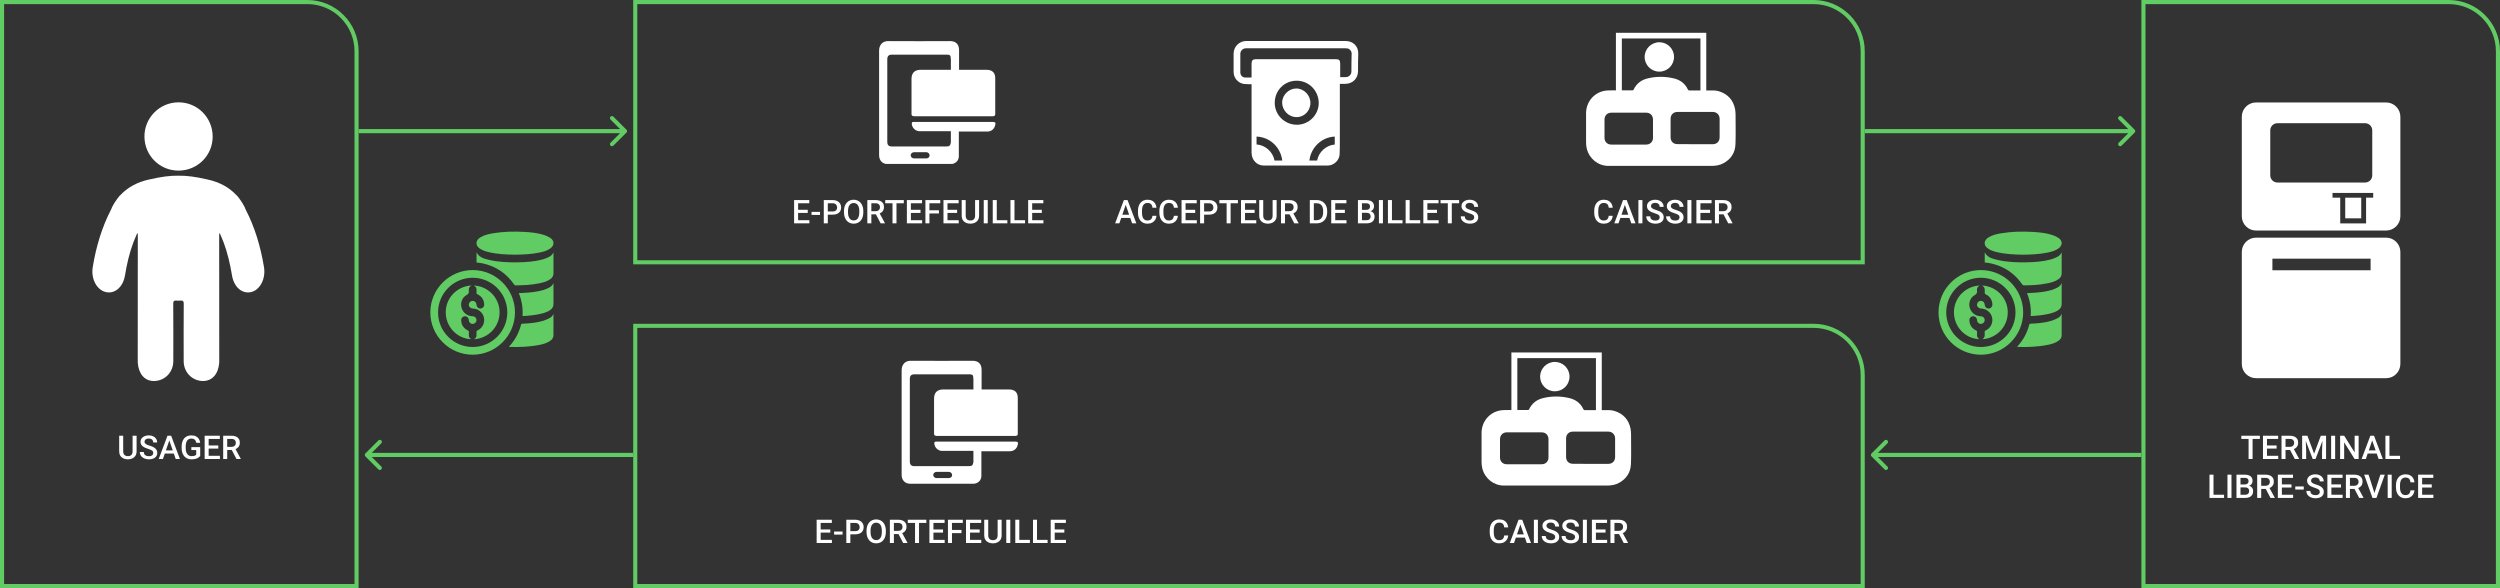
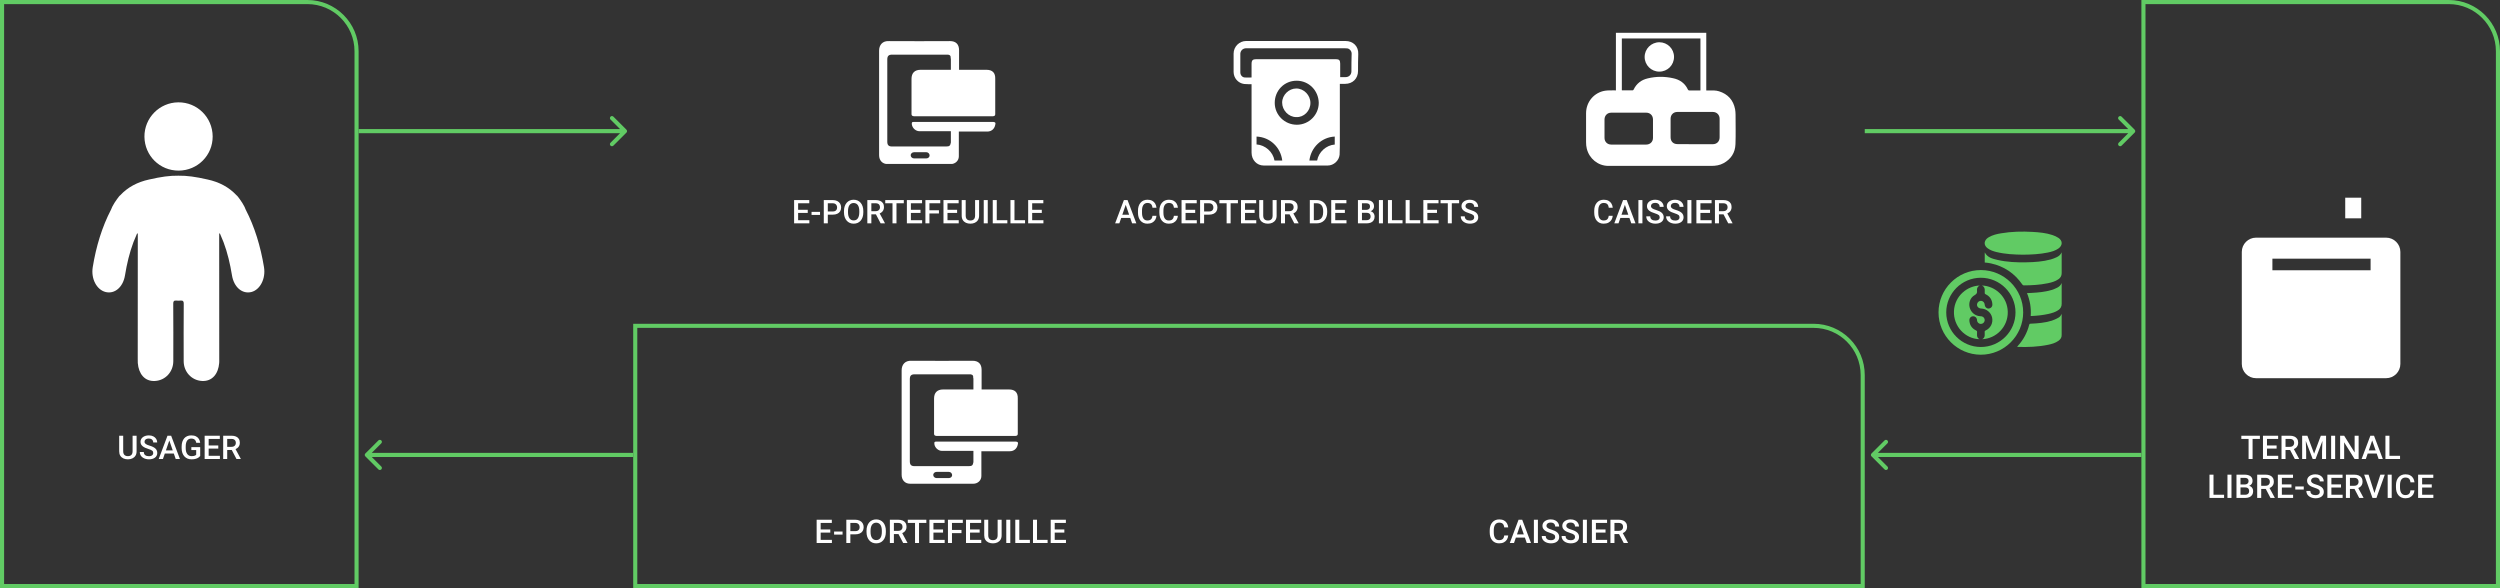
<svg xmlns="http://www.w3.org/2000/svg" width="1220" height="287" viewBox="0 0 1220 287" fill="none">
  <rect x="0" y="0" width="1220" height="287" fill="#333333" stroke="none" />
  <path d="M1099.26 212.625V224H1097.31V212.625H1099.26ZM1102.83 212.625V214.188H1093.77V212.625H1102.83ZM1111.77 222.445V224H1105.73V222.445H1111.77ZM1106.29 212.625V224H1104.33V212.625H1106.29ZM1110.98 217.375V218.906H1105.73V217.375H1110.98ZM1111.73 212.625V214.188H1105.73V212.625H1111.73ZM1113.38 212.625H1117.4C1118.26 212.625 1119 212.755 1119.61 213.016C1120.22 213.276 1120.68 213.661 1121.01 214.172C1121.34 214.677 1121.5 215.302 1121.5 216.047C1121.5 216.615 1121.4 217.115 1121.19 217.547C1120.98 217.979 1120.68 218.344 1120.3 218.641C1119.92 218.932 1119.47 219.159 1118.95 219.32L1118.35 219.609H1114.73L1114.72 218.055H1117.43C1117.9 218.055 1118.29 217.971 1118.6 217.805C1118.91 217.638 1119.15 217.411 1119.3 217.125C1119.47 216.833 1119.55 216.505 1119.55 216.141C1119.55 215.745 1119.47 215.401 1119.31 215.109C1119.16 214.812 1118.93 214.586 1118.61 214.43C1118.29 214.268 1117.89 214.188 1117.4 214.188H1115.34V224H1113.38V212.625ZM1119.87 224L1117.2 218.891L1119.25 218.883L1121.96 223.898V224H1119.87ZM1124.25 212.625H1126L1129.29 221.398L1132.57 212.625H1134.32L1129.98 224H1128.59L1124.25 212.625ZM1123.45 212.625H1125.12L1125.41 220.219V224H1123.45V212.625ZM1133.45 212.625H1135.12V224H1133.16V220.219L1133.45 212.625ZM1139.55 212.625V224H1137.59V212.625H1139.55ZM1151.01 212.625V224H1149.05L1143.95 215.852V224H1141.98V212.625H1143.95L1149.06 220.789V212.625H1151.01ZM1157.91 214.141L1154.52 224H1152.46L1156.74 212.625H1158.05L1157.91 214.141ZM1160.76 224L1157.35 214.141L1157.2 212.625H1158.52L1162.82 224H1160.76ZM1160.59 219.781V221.336H1154.41V219.781H1160.59ZM1171.22 222.445V224H1165.51V222.445H1171.22ZM1166.05 212.625V224H1164.09V212.625H1166.05ZM1085.35 241.445V243H1079.64V241.445H1085.35ZM1080.19 231.625V243H1078.23V231.625H1080.19ZM1088.96 231.625V243H1087V231.625H1088.96ZM1095.66 237.859H1092.77L1092.75 236.43H1095.28C1095.71 236.43 1096.07 236.367 1096.37 236.242C1096.67 236.112 1096.9 235.927 1097.05 235.688C1097.21 235.443 1097.29 235.148 1097.29 234.805C1097.29 234.424 1097.22 234.115 1097.07 233.875C1096.92 233.635 1096.7 233.461 1096.4 233.352C1096.1 233.242 1095.72 233.188 1095.26 233.188H1093.36V243H1091.4V231.625H1095.26C1095.88 231.625 1096.44 231.685 1096.93 231.805C1097.42 231.924 1097.84 232.112 1098.19 232.367C1098.54 232.617 1098.8 232.935 1098.98 233.32C1099.16 233.706 1099.25 234.164 1099.25 234.695C1099.25 235.164 1099.14 235.594 1098.91 235.984C1098.69 236.37 1098.36 236.685 1097.92 236.93C1097.48 237.174 1096.94 237.32 1096.29 237.367L1095.66 237.859ZM1095.58 243H1092.15L1093.03 241.445H1095.58C1096.02 241.445 1096.39 241.372 1096.69 241.227C1096.98 241.076 1097.21 240.87 1097.35 240.609C1097.5 240.344 1097.58 240.034 1097.58 239.68C1097.58 239.31 1097.51 238.99 1097.38 238.719C1097.25 238.443 1097.05 238.232 1096.77 238.086C1096.48 237.935 1096.12 237.859 1095.66 237.859H1093.46L1093.48 236.43H1096.34L1096.79 236.969C1097.41 236.99 1097.93 237.128 1098.33 237.383C1098.73 237.638 1099.04 237.969 1099.23 238.375C1099.43 238.781 1099.53 239.219 1099.53 239.688C1099.53 240.411 1099.37 241.018 1099.05 241.508C1098.74 241.997 1098.29 242.37 1097.7 242.625C1097.11 242.875 1096.41 243 1095.58 243ZM1101.51 231.625H1105.53C1106.4 231.625 1107.13 231.755 1107.74 232.016C1108.35 232.276 1108.82 232.661 1109.14 233.172C1109.47 233.677 1109.63 234.302 1109.63 235.047C1109.63 235.615 1109.53 236.115 1109.32 236.547C1109.11 236.979 1108.82 237.344 1108.44 237.641C1108.06 237.932 1107.6 238.159 1107.08 238.32L1106.48 238.609H1102.87L1102.85 237.055H1105.56C1106.03 237.055 1106.42 236.971 1106.73 236.805C1107.05 236.638 1107.28 236.411 1107.44 236.125C1107.6 235.833 1107.68 235.505 1107.68 235.141C1107.68 234.745 1107.6 234.401 1107.45 234.109C1107.29 233.812 1107.06 233.586 1106.74 233.43C1106.42 233.268 1106.02 233.188 1105.53 233.188H1103.47V243H1101.51V231.625ZM1108 243L1105.33 237.891L1107.38 237.883L1110.09 242.898V243H1108ZM1119.03 241.445V243H1112.99V241.445H1119.03ZM1113.55 231.625V243H1111.59V231.625H1113.55ZM1118.24 236.375V237.906H1112.99V236.375H1118.24ZM1118.99 231.625V233.188H1112.99V231.625H1118.99ZM1124.23 237.391V238.891H1120.1V237.391H1124.23ZM1132.05 240.07C1132.05 239.836 1132.02 239.628 1131.95 239.445C1131.88 239.263 1131.76 239.096 1131.58 238.945C1131.4 238.794 1131.15 238.648 1130.83 238.508C1130.51 238.362 1130.1 238.214 1129.61 238.062C1129.07 237.896 1128.57 237.711 1128.11 237.508C1127.66 237.299 1127.26 237.06 1126.92 236.789C1126.58 236.513 1126.32 236.198 1126.13 235.844C1125.95 235.484 1125.85 235.07 1125.85 234.602C1125.85 234.138 1125.95 233.716 1126.14 233.336C1126.34 232.956 1126.62 232.628 1126.98 232.352C1127.34 232.07 1127.77 231.854 1128.27 231.703C1128.76 231.547 1129.31 231.469 1129.91 231.469C1130.75 231.469 1131.48 231.625 1132.09 231.938C1132.7 232.25 1133.17 232.669 1133.5 233.195C1133.83 233.721 1134 234.302 1134 234.938H1132.05C1132.05 234.562 1131.97 234.232 1131.81 233.945C1131.66 233.654 1131.42 233.424 1131.09 233.258C1130.78 233.091 1130.37 233.008 1129.88 233.008C1129.42 233.008 1129.03 233.078 1128.73 233.219C1128.42 233.359 1128.19 233.549 1128.04 233.789C1127.89 234.029 1127.81 234.299 1127.81 234.602C1127.81 234.815 1127.86 235.01 1127.96 235.188C1128.06 235.359 1128.21 235.521 1128.41 235.672C1128.62 235.818 1128.87 235.956 1129.18 236.086C1129.49 236.216 1129.85 236.341 1130.27 236.461C1130.9 236.648 1131.45 236.857 1131.91 237.086C1132.38 237.31 1132.77 237.565 1133.09 237.852C1133.4 238.138 1133.63 238.464 1133.79 238.828C1133.95 239.188 1134.02 239.596 1134.02 240.055C1134.02 240.534 1133.93 240.966 1133.73 241.352C1133.54 241.732 1133.27 242.057 1132.91 242.328C1132.55 242.594 1132.12 242.799 1131.62 242.945C1131.13 243.086 1130.58 243.156 1129.97 243.156C1129.42 243.156 1128.88 243.083 1128.35 242.938C1127.83 242.792 1127.35 242.57 1126.91 242.273C1126.48 241.971 1126.14 241.596 1125.88 241.148C1125.63 240.695 1125.5 240.167 1125.5 239.562H1127.46C1127.46 239.932 1127.52 240.247 1127.65 240.508C1127.78 240.768 1127.96 240.982 1128.19 241.148C1128.42 241.31 1128.68 241.43 1128.98 241.508C1129.29 241.586 1129.62 241.625 1129.97 241.625C1130.43 241.625 1130.81 241.56 1131.12 241.43C1131.43 241.299 1131.66 241.117 1131.82 240.883C1131.98 240.648 1132.05 240.378 1132.05 240.07ZM1143.2 241.445V243H1137.16V241.445H1143.2ZM1137.72 231.625V243H1135.76V231.625H1137.72ZM1142.41 236.375V237.906H1137.16V236.375H1142.41ZM1143.16 231.625V233.188H1137.16V231.625H1143.16ZM1144.8 231.625H1148.83C1149.69 231.625 1150.43 231.755 1151.04 232.016C1151.65 232.276 1152.11 232.661 1152.44 233.172C1152.77 233.677 1152.93 234.302 1152.93 235.047C1152.93 235.615 1152.83 236.115 1152.62 236.547C1152.41 236.979 1152.11 237.344 1151.73 237.641C1151.35 237.932 1150.9 238.159 1150.38 238.32L1149.78 238.609H1146.16L1146.15 237.055H1148.86C1149.33 237.055 1149.72 236.971 1150.03 236.805C1150.34 236.638 1150.58 236.411 1150.73 236.125C1150.9 235.833 1150.98 235.505 1150.98 235.141C1150.98 234.745 1150.9 234.401 1150.74 234.109C1150.59 233.812 1150.36 233.586 1150.04 233.43C1149.72 233.268 1149.32 233.188 1148.83 233.188H1146.77V243H1144.8V231.625ZM1151.3 243L1148.62 237.891L1150.68 237.883L1153.39 242.898V243H1151.3ZM1158.62 240.922L1161.62 231.625H1163.78L1159.7 243H1158.24L1158.62 240.922ZM1155.86 231.625L1158.83 240.922L1159.23 243H1157.77L1153.7 231.625H1155.86ZM1167.15 231.625V243H1165.19V231.625H1167.15ZM1176.3 239.297H1178.26C1178.2 240.042 1177.99 240.706 1177.63 241.289C1177.28 241.867 1176.78 242.323 1176.14 242.656C1175.5 242.99 1174.72 243.156 1173.8 243.156C1173.1 243.156 1172.47 243.031 1171.91 242.781C1171.34 242.526 1170.86 242.167 1170.46 241.703C1170.06 241.234 1169.75 240.669 1169.54 240.008C1169.33 239.346 1169.23 238.607 1169.23 237.789V236.844C1169.23 236.026 1169.33 235.286 1169.55 234.625C1169.77 233.964 1170.08 233.398 1170.48 232.93C1170.89 232.456 1171.38 232.094 1171.95 231.844C1172.52 231.594 1173.16 231.469 1173.88 231.469C1174.78 231.469 1175.55 231.635 1176.17 231.969C1176.8 232.302 1177.28 232.763 1177.62 233.352C1177.97 233.94 1178.19 234.615 1178.27 235.375H1176.31C1176.26 234.885 1176.15 234.466 1175.97 234.117C1175.8 233.768 1175.54 233.503 1175.2 233.32C1174.86 233.133 1174.42 233.039 1173.88 233.039C1173.43 233.039 1173.04 233.122 1172.7 233.289C1172.37 233.456 1172.09 233.701 1171.87 234.023C1171.64 234.346 1171.47 234.745 1171.36 235.219C1171.25 235.688 1171.2 236.224 1171.2 236.828V237.789C1171.2 238.362 1171.24 238.883 1171.34 239.352C1171.45 239.815 1171.6 240.214 1171.81 240.547C1172.03 240.88 1172.3 241.138 1172.62 241.32C1172.95 241.503 1173.35 241.594 1173.8 241.594C1174.36 241.594 1174.81 241.505 1175.16 241.328C1175.51 241.151 1175.77 240.893 1175.95 240.555C1176.13 240.211 1176.25 239.792 1176.3 239.297ZM1187.48 241.445V243H1181.45V241.445H1187.48ZM1182 231.625V243H1180.04V231.625H1182ZM1186.7 236.375V237.906H1181.45V236.375H1186.7ZM1187.45 231.625V233.188H1181.45V231.625H1187.45Z" fill="white" />
-   <path d="M310 1H885C898.255 1 909 11.745 909 25V128H310V1Z" stroke="#61CB64" stroke-width="2" />
  <path d="M310 159H885C898.255 159 909 169.745 909 183V286H310V159Z" stroke="#61CB64" stroke-width="2" />
  <path d="M64.703 212.625H66.656V220.227C66.656 221.091 66.469 221.815 66.094 222.398C65.719 222.982 65.208 223.422 64.562 223.719C63.922 224.01 63.206 224.156 62.414 224.156C61.596 224.156 60.867 224.01 60.227 223.719C59.586 223.422 59.081 222.982 58.711 222.398C58.346 221.815 58.164 221.091 58.164 220.227V212.625H60.117V220.227C60.117 220.773 60.211 221.224 60.398 221.578C60.586 221.927 60.852 222.185 61.195 222.352C61.539 222.518 61.945 222.602 62.414 222.602C62.883 222.602 63.286 222.518 63.625 222.352C63.969 222.185 64.234 221.927 64.422 221.578C64.609 221.224 64.703 220.773 64.703 220.227V212.625ZM74.773 221.07C74.773 220.836 74.737 220.628 74.664 220.445C74.596 220.263 74.474 220.096 74.297 219.945C74.12 219.794 73.87 219.648 73.547 219.508C73.229 219.362 72.823 219.214 72.328 219.062C71.787 218.896 71.287 218.711 70.828 218.508C70.375 218.299 69.979 218.06 69.641 217.789C69.302 217.513 69.039 217.198 68.852 216.844C68.664 216.484 68.57 216.07 68.57 215.602C68.57 215.138 68.667 214.716 68.859 214.336C69.057 213.956 69.336 213.628 69.695 213.352C70.06 213.07 70.49 212.854 70.984 212.703C71.479 212.547 72.026 212.469 72.625 212.469C73.469 212.469 74.195 212.625 74.805 212.938C75.419 213.25 75.891 213.669 76.219 214.195C76.552 214.721 76.719 215.302 76.719 215.938H74.773C74.773 215.562 74.693 215.232 74.531 214.945C74.375 214.654 74.135 214.424 73.812 214.258C73.495 214.091 73.091 214.008 72.602 214.008C72.138 214.008 71.753 214.078 71.445 214.219C71.138 214.359 70.909 214.549 70.758 214.789C70.607 215.029 70.531 215.299 70.531 215.602C70.531 215.815 70.581 216.01 70.68 216.188C70.779 216.359 70.93 216.521 71.133 216.672C71.336 216.818 71.591 216.956 71.898 217.086C72.206 217.216 72.568 217.341 72.984 217.461C73.615 217.648 74.164 217.857 74.633 218.086C75.102 218.31 75.492 218.565 75.805 218.852C76.117 219.138 76.352 219.464 76.508 219.828C76.664 220.188 76.742 220.596 76.742 221.055C76.742 221.534 76.646 221.966 76.453 222.352C76.26 222.732 75.984 223.057 75.625 223.328C75.271 223.594 74.844 223.799 74.344 223.945C73.849 224.086 73.297 224.156 72.688 224.156C72.141 224.156 71.602 224.083 71.07 223.938C70.544 223.792 70.065 223.57 69.633 223.273C69.201 222.971 68.857 222.596 68.602 222.148C68.346 221.695 68.219 221.167 68.219 220.562H70.18C70.18 220.932 70.242 221.247 70.367 221.508C70.497 221.768 70.677 221.982 70.906 222.148C71.135 222.31 71.401 222.43 71.703 222.508C72.01 222.586 72.338 222.625 72.688 222.625C73.146 222.625 73.529 222.56 73.836 222.43C74.148 222.299 74.383 222.117 74.539 221.883C74.695 221.648 74.773 221.378 74.773 221.07ZM82.906 214.141L79.508 224H77.453L81.734 212.625H83.047L82.906 214.141ZM85.75 224L82.344 214.141L82.195 212.625H83.516L87.812 224H85.75ZM85.586 219.781V221.336H79.398V219.781H85.586ZM97.695 218.188V222.531C97.534 222.745 97.281 222.979 96.938 223.234C96.599 223.484 96.148 223.701 95.586 223.883C95.023 224.065 94.323 224.156 93.484 224.156C92.771 224.156 92.117 224.036 91.523 223.797C90.93 223.552 90.417 223.195 89.984 222.727C89.557 222.258 89.227 221.688 88.992 221.016C88.758 220.339 88.641 219.568 88.641 218.703V217.914C88.641 217.055 88.747 216.289 88.961 215.617C89.18 214.94 89.492 214.367 89.898 213.898C90.305 213.43 90.794 213.076 91.367 212.836C91.945 212.591 92.599 212.469 93.328 212.469C94.26 212.469 95.031 212.625 95.641 212.938C96.255 213.245 96.729 213.672 97.062 214.219C97.396 214.766 97.607 215.391 97.695 216.094H95.773C95.711 215.698 95.588 215.344 95.406 215.031C95.229 214.719 94.974 214.474 94.641 214.297C94.312 214.115 93.885 214.023 93.359 214.023C92.906 214.023 92.508 214.109 92.164 214.281C91.82 214.453 91.534 214.706 91.305 215.039C91.081 215.372 90.912 215.779 90.797 216.258C90.682 216.737 90.625 217.284 90.625 217.898V218.703C90.625 219.328 90.69 219.883 90.82 220.367C90.956 220.852 91.148 221.26 91.398 221.594C91.654 221.927 91.963 222.18 92.328 222.352C92.693 222.518 93.104 222.602 93.562 222.602C94.01 222.602 94.378 222.565 94.664 222.492C94.951 222.414 95.177 222.323 95.344 222.219C95.516 222.109 95.648 222.005 95.742 221.906V219.648H93.375V218.188H97.695ZM107.312 222.445V224H101.273V222.445H107.312ZM101.828 212.625V224H99.867V212.625H101.828ZM106.523 217.375V218.906H101.273V217.375H106.523ZM107.273 212.625V214.188H101.273V212.625H107.273ZM108.914 212.625H112.938C113.802 212.625 114.539 212.755 115.148 213.016C115.758 213.276 116.224 213.661 116.547 214.172C116.875 214.677 117.039 215.302 117.039 216.047C117.039 216.615 116.935 217.115 116.727 217.547C116.518 217.979 116.224 218.344 115.844 218.641C115.464 218.932 115.01 219.159 114.484 219.32L113.891 219.609H110.273L110.258 218.055H112.969C113.438 218.055 113.828 217.971 114.141 217.805C114.453 217.638 114.688 217.411 114.844 217.125C115.005 216.833 115.086 216.505 115.086 216.141C115.086 215.745 115.008 215.401 114.852 215.109C114.701 214.812 114.466 214.586 114.148 214.43C113.831 214.268 113.427 214.188 112.938 214.188H110.875V224H108.914V212.625ZM115.406 224L112.734 218.891L114.789 218.883L117.5 223.898V224H115.406Z" fill="white" />
  <path d="M1 1H150C163.255 1 174 11.745 174 25V286H1V1Z" stroke="#61CB64" stroke-width="2" />
  <path d="M1046 1H1195C1208.25 1 1219 11.745 1219 25V286H1046V1Z" stroke="#61CB64" stroke-width="2" />
  <g clip-path="url(#clip0_253_1611)">
    <path d="M103.78 66.571C103.839 75.756 96.473 83.203 87.221 83.262C77.999 83.321 70.604 76.021 70.486 66.748C70.398 57.563 77.793 50.028 86.986 49.939C96.237 49.851 103.721 57.269 103.78 66.571Z" fill="white" />
    <path d="M128.824 130.333C127.144 120.177 124.286 110.728 119.867 102.22C119.867 102.22 119.454 101.161 119.336 100.954C118.659 99.63 117.893 98.394 117.038 97.245C116.802 96.863 115.536 95.214 115.388 95.273C111.794 91.387 107.021 88.826 101.275 87.59C95.442 86.265 91.287 85.677 87.044 85.736C82.772 85.677 78.647 86.265 72.814 87.59C67.068 88.826 62.295 91.387 58.701 95.273C58.553 95.214 57.286 96.863 57.051 97.245C56.196 98.394 55.43 99.63 54.753 100.954C54.635 101.161 54.222 102.22 54.222 102.22C49.803 110.728 46.915 120.177 45.266 130.333C44.323 135.985 47.151 141.372 51.482 142.49C55.931 143.638 60.056 140.165 60.999 134.366C61.912 128.773 63.179 123.356 65.124 118.175C65.684 116.733 66.273 115.32 66.892 113.936C67.009 113.936 67.127 113.966 67.245 113.966C67.216 134.395 67.216 154.825 67.216 175.254C67.216 175.902 67.216 176.52 67.245 177.167C67.658 182.378 70.575 186.264 75.731 185.91C80.739 185.587 84.54 181.465 84.57 176.284C84.599 166.923 84.599 157.533 84.54 148.172C84.54 146.994 84.864 146.612 86.043 146.671C86.514 146.7 86.779 146.7 86.956 146.729C87.015 146.729 87.044 146.729 87.103 146.729C87.162 146.729 87.192 146.729 87.251 146.729C87.427 146.729 87.663 146.7 88.164 146.671C89.313 146.612 89.667 146.994 89.667 148.172C89.608 157.533 89.608 166.923 89.637 176.284C89.667 181.465 93.468 185.587 98.476 185.91C103.603 186.234 106.549 182.378 106.962 177.167C107.021 176.52 106.991 175.902 106.991 175.254C106.991 154.825 106.991 134.395 106.962 113.966C107.08 113.966 107.197 113.936 107.315 113.936C107.934 115.32 108.523 116.733 109.083 118.175C111.028 123.327 112.295 128.773 113.208 134.366C114.151 140.194 118.276 143.638 122.725 142.49C126.938 141.372 129.766 135.985 128.824 130.333Z" fill="white" />
  </g>
  <path d="M549.633 99.141L546.234 109H544.18L548.461 97.625H549.773L549.633 99.141ZM552.477 109L549.07 99.141L548.922 97.625H550.242L554.539 109H552.477ZM552.312 104.781V106.336H546.125V104.781H552.312ZM562.406 105.297H564.359C564.297 106.042 564.089 106.706 563.734 107.289C563.38 107.867 562.883 108.323 562.242 108.656C561.602 108.99 560.823 109.156 559.906 109.156C559.203 109.156 558.57 109.031 558.008 108.781C557.445 108.526 556.964 108.167 556.562 107.703C556.161 107.234 555.854 106.669 555.641 106.008C555.432 105.346 555.328 104.607 555.328 103.789V102.844C555.328 102.026 555.435 101.286 555.648 100.625C555.867 99.963 556.18 99.398 556.586 98.93C556.992 98.456 557.479 98.094 558.047 97.844C558.62 97.594 559.263 97.469 559.977 97.469C560.883 97.469 561.648 97.635 562.273 97.969C562.898 98.302 563.383 98.763 563.727 99.352C564.076 99.94 564.289 100.615 564.367 101.375H562.414C562.362 100.885 562.247 100.466 562.07 100.117C561.898 99.768 561.643 99.503 561.305 99.32C560.966 99.133 560.523 99.039 559.977 99.039C559.529 99.039 559.138 99.122 558.805 99.289C558.471 99.456 558.193 99.701 557.969 100.023C557.745 100.346 557.576 100.745 557.461 101.219C557.352 101.688 557.297 102.224 557.297 102.828V103.789C557.297 104.362 557.346 104.883 557.445 105.352C557.549 105.815 557.706 106.214 557.914 106.547C558.128 106.88 558.398 107.138 558.727 107.32C559.055 107.503 559.448 107.594 559.906 107.594C560.464 107.594 560.914 107.505 561.258 107.328C561.607 107.151 561.87 106.893 562.047 106.555C562.229 106.211 562.349 105.792 562.406 105.297ZM572.859 105.297H574.812C574.75 106.042 574.542 106.706 574.188 107.289C573.833 107.867 573.336 108.323 572.695 108.656C572.055 108.99 571.276 109.156 570.359 109.156C569.656 109.156 569.023 109.031 568.461 108.781C567.898 108.526 567.417 108.167 567.016 107.703C566.615 107.234 566.307 106.669 566.094 106.008C565.885 105.346 565.781 104.607 565.781 103.789V102.844C565.781 102.026 565.888 101.286 566.102 100.625C566.32 99.963 566.633 99.398 567.039 98.93C567.445 98.456 567.932 98.094 568.5 97.844C569.073 97.594 569.716 97.469 570.43 97.469C571.336 97.469 572.102 97.635 572.727 97.969C573.352 98.302 573.836 98.763 574.18 99.352C574.529 99.94 574.742 100.615 574.82 101.375H572.867C572.815 100.885 572.701 100.466 572.523 100.117C572.352 99.768 572.096 99.503 571.758 99.32C571.419 99.133 570.977 99.039 570.43 99.039C569.982 99.039 569.591 99.122 569.258 99.289C568.924 99.456 568.646 99.701 568.422 100.023C568.198 100.346 568.029 100.745 567.914 101.219C567.805 101.688 567.75 102.224 567.75 102.828V103.789C567.75 104.362 567.799 104.883 567.898 105.352C568.003 105.815 568.159 106.214 568.367 106.547C568.581 106.88 568.852 107.138 569.18 107.32C569.508 107.503 569.901 107.594 570.359 107.594C570.917 107.594 571.367 107.505 571.711 107.328C572.06 107.151 572.323 106.893 572.5 106.555C572.682 106.211 572.802 105.792 572.859 105.297ZM584.039 107.445V109H578V107.445H584.039ZM578.555 97.625V109H576.594V97.625H578.555ZM583.25 102.375V103.906H578V102.375H583.25ZM584 97.625V99.188H578V97.625H584ZM589.961 104.758H587V103.203H589.961C590.477 103.203 590.893 103.12 591.211 102.953C591.529 102.786 591.76 102.557 591.906 102.266C592.057 101.969 592.133 101.63 592.133 101.25C592.133 100.891 592.057 100.555 591.906 100.242C591.76 99.924 591.529 99.669 591.211 99.477C590.893 99.284 590.477 99.188 589.961 99.188H587.602V109H585.641V97.625H589.961C590.841 97.625 591.589 97.781 592.203 98.094C592.823 98.401 593.294 98.828 593.617 99.375C593.94 99.917 594.102 100.536 594.102 101.234C594.102 101.969 593.94 102.599 593.617 103.125C593.294 103.651 592.823 104.055 592.203 104.336C591.589 104.617 590.841 104.758 589.961 104.758ZM600.539 97.625V109H598.594V97.625H600.539ZM604.109 97.625V99.188H595.055V97.625H604.109ZM613.055 107.445V109H607.016V107.445H613.055ZM607.57 97.625V109H605.609V97.625H607.57ZM612.266 102.375V103.906H607.016V102.375H612.266ZM613.016 97.625V99.188H607.016V97.625H613.016ZM621.039 97.625H622.992V105.227C622.992 106.091 622.805 106.815 622.43 107.398C622.055 107.982 621.544 108.422 620.898 108.719C620.258 109.01 619.542 109.156 618.75 109.156C617.932 109.156 617.203 109.01 616.562 108.719C615.922 108.422 615.417 107.982 615.047 107.398C614.682 106.815 614.5 106.091 614.5 105.227V97.625H616.453V105.227C616.453 105.773 616.547 106.224 616.734 106.578C616.922 106.927 617.188 107.185 617.531 107.352C617.875 107.518 618.281 107.602 618.75 107.602C619.219 107.602 619.622 107.518 619.961 107.352C620.305 107.185 620.57 106.927 620.758 106.578C620.945 106.224 621.039 105.773 621.039 105.227V97.625ZM625.125 97.625H629.148C630.013 97.625 630.75 97.755 631.359 98.016C631.969 98.276 632.435 98.662 632.758 99.172C633.086 99.677 633.25 100.302 633.25 101.047C633.25 101.615 633.146 102.115 632.938 102.547C632.729 102.979 632.435 103.344 632.055 103.641C631.674 103.932 631.221 104.159 630.695 104.32L630.102 104.609H626.484L626.469 103.055H629.18C629.648 103.055 630.039 102.971 630.352 102.805C630.664 102.638 630.898 102.411 631.055 102.125C631.216 101.833 631.297 101.505 631.297 101.141C631.297 100.745 631.219 100.401 631.062 100.109C630.911 99.812 630.677 99.586 630.359 99.43C630.042 99.268 629.638 99.188 629.148 99.188H627.086V109H625.125V97.625ZM631.617 109L628.945 103.891L631 103.883L633.711 108.898V109H631.617ZM642.492 109H640.062L640.078 107.445H642.492C643.195 107.445 643.784 107.292 644.258 106.984C644.737 106.677 645.096 106.237 645.336 105.664C645.581 105.091 645.703 104.409 645.703 103.617V103C645.703 102.385 645.633 101.841 645.492 101.367C645.357 100.893 645.154 100.495 644.883 100.172C644.617 99.849 644.289 99.604 643.898 99.438C643.513 99.271 643.068 99.188 642.562 99.188H640.016V97.625H642.562C643.318 97.625 644.008 97.753 644.633 98.008C645.258 98.258 645.797 98.62 646.25 99.094C646.708 99.568 647.06 100.135 647.305 100.797C647.549 101.458 647.672 102.198 647.672 103.016V103.617C647.672 104.435 647.549 105.174 647.305 105.836C647.06 106.497 646.708 107.065 646.25 107.539C645.792 108.008 645.245 108.37 644.609 108.625C643.979 108.875 643.273 109 642.492 109ZM641.148 97.625V109H639.188V97.625H641.148ZM657.086 107.445V109H651.047V107.445H657.086ZM651.602 97.625V109H649.641V97.625H651.602ZM656.297 102.375V103.906H651.047V102.375H656.297ZM657.047 97.625V99.188H651.047V97.625H657.047ZM666.938 103.859H664.039L664.023 102.43H666.555C666.982 102.43 667.344 102.367 667.641 102.242C667.943 102.112 668.172 101.927 668.328 101.688C668.484 101.443 668.562 101.148 668.562 100.805C668.562 100.424 668.49 100.115 668.344 99.875C668.198 99.635 667.974 99.461 667.672 99.352C667.375 99.242 666.995 99.188 666.531 99.188H664.633V109H662.672V97.625H666.531C667.156 97.625 667.714 97.685 668.203 97.805C668.698 97.924 669.117 98.112 669.461 98.367C669.81 98.617 670.073 98.935 670.25 99.32C670.432 99.706 670.523 100.164 670.523 100.695C670.523 101.164 670.411 101.594 670.188 101.984C669.964 102.37 669.633 102.685 669.195 102.93C668.758 103.174 668.214 103.32 667.562 103.367L666.938 103.859ZM666.852 109H663.422L664.305 107.445H666.852C667.294 107.445 667.664 107.372 667.961 107.227C668.258 107.076 668.479 106.87 668.625 106.609C668.776 106.344 668.852 106.034 668.852 105.68C668.852 105.31 668.786 104.99 668.656 104.719C668.526 104.443 668.32 104.232 668.039 104.086C667.758 103.935 667.391 103.859 666.938 103.859H664.734L664.75 102.43H667.617L668.062 102.969C668.688 102.99 669.201 103.128 669.602 103.383C670.008 103.638 670.31 103.969 670.508 104.375C670.706 104.781 670.805 105.219 670.805 105.688C670.805 106.411 670.646 107.018 670.328 107.508C670.016 107.997 669.565 108.37 668.977 108.625C668.388 108.875 667.68 109 666.852 109ZM674.875 97.625V109H672.914V97.625H674.875ZM684.438 107.445V109H678.727V107.445H684.438ZM679.273 97.625V109H677.312V97.625H679.273ZM693.078 107.445V109H687.367V107.445H693.078ZM687.914 97.625V109H685.953V97.625H687.914ZM702.039 107.445V109H696V107.445H702.039ZM696.555 97.625V109H694.594V97.625H696.555ZM701.25 102.375V103.906H696V102.375H701.25ZM702 97.625V99.188H696V97.625H702ZM708.477 97.625V109H706.531V97.625H708.477ZM712.047 97.625V99.188H702.992V97.625H712.047ZM719.406 106.07C719.406 105.836 719.37 105.628 719.297 105.445C719.229 105.263 719.107 105.096 718.93 104.945C718.753 104.794 718.503 104.648 718.18 104.508C717.862 104.362 717.456 104.214 716.961 104.062C716.419 103.896 715.919 103.711 715.461 103.508C715.008 103.299 714.612 103.06 714.273 102.789C713.935 102.513 713.672 102.198 713.484 101.844C713.297 101.484 713.203 101.07 713.203 100.602C713.203 100.138 713.299 99.716 713.492 99.336C713.69 98.956 713.969 98.628 714.328 98.352C714.693 98.07 715.122 97.854 715.617 97.703C716.112 97.547 716.659 97.469 717.258 97.469C718.102 97.469 718.828 97.625 719.438 97.938C720.052 98.25 720.523 98.669 720.852 99.195C721.185 99.721 721.352 100.302 721.352 100.938H719.406C719.406 100.562 719.326 100.232 719.164 99.945C719.008 99.654 718.768 99.424 718.445 99.258C718.128 99.091 717.724 99.008 717.234 99.008C716.771 99.008 716.385 99.078 716.078 99.219C715.771 99.359 715.542 99.549 715.391 99.789C715.24 100.029 715.164 100.299 715.164 100.602C715.164 100.815 715.214 101.01 715.312 101.188C715.411 101.359 715.562 101.521 715.766 101.672C715.969 101.818 716.224 101.956 716.531 102.086C716.839 102.216 717.201 102.341 717.617 102.461C718.247 102.648 718.797 102.857 719.266 103.086C719.734 103.31 720.125 103.565 720.438 103.852C720.75 104.138 720.984 104.464 721.141 104.828C721.297 105.188 721.375 105.596 721.375 106.055C721.375 106.534 721.279 106.966 721.086 107.352C720.893 107.732 720.617 108.057 720.258 108.328C719.904 108.594 719.477 108.799 718.977 108.945C718.482 109.086 717.93 109.156 717.32 109.156C716.773 109.156 716.234 109.083 715.703 108.938C715.177 108.792 714.698 108.57 714.266 108.273C713.833 107.971 713.49 107.596 713.234 107.148C712.979 106.695 712.852 106.167 712.852 105.562H714.812C714.812 105.932 714.875 106.247 715 106.508C715.13 106.768 715.31 106.982 715.539 107.148C715.768 107.31 716.034 107.43 716.336 107.508C716.643 107.586 716.971 107.625 717.32 107.625C717.779 107.625 718.161 107.56 718.469 107.43C718.781 107.299 719.016 107.117 719.172 106.883C719.328 106.648 719.406 106.378 719.406 106.07Z" fill="white" />
  <g clip-path="url(#clip1_253_1611)">
    <path d="M632.585 43.179C628.966 43.179 625.688 46.345 625.688 50.076C625.688 53.807 628.853 57.143 632.585 57.143C636.316 57.312 639.482 54.146 639.482 50.245C639.482 46.458 636.316 43.179 632.585 43.179Z" fill="white" />
    <path d="M656.555 20C651.58 20 646.605 20 641.574 20C630.437 20 619.299 20 608.162 20C604.77 20 602 22.77 602 26.162C602 29.159 602 32.042 602 35.094C602 38.091 604.205 40.578 607.088 40.974C608.275 41.087 609.462 41.087 610.763 41.087C610.763 41.37 610.763 41.596 610.763 41.879C610.763 49.228 610.763 56.408 610.763 63.757C610.763 67.319 610.763 70.993 610.763 74.499C610.763 78.06 613.363 80.774 616.642 80.774C627.158 80.774 637.503 80.774 647.962 80.774C650.845 80.774 653.446 78.399 653.728 75.516C653.842 73.029 653.842 70.541 653.842 68.054C653.842 59.291 653.842 50.641 653.842 41.822C653.842 41.539 653.842 41.313 653.842 40.917C654.746 40.917 655.651 40.917 656.442 40.917C660.117 40.917 662.717 38.317 662.717 34.642C662.717 31.759 662.717 28.989 662.83 26.388C663 22.601 660.343 20 656.555 20ZM621.956 78.343C621.222 74.103 617.434 70.767 613.194 70.485V66.64C619.808 66.923 624.953 71.898 625.744 78.343H621.956ZM622.07 50.189C622.07 44.197 626.705 39.391 632.754 39.391C638.747 39.391 643.439 44.197 643.552 50.189C643.552 56.069 638.747 60.874 632.867 60.874C626.875 60.874 622.07 56.069 622.07 50.189ZM651.354 70.541C647.227 70.824 643.496 74.159 642.761 78.343H638.973C639.765 71.955 644.853 66.98 651.354 66.64V70.541ZM659.495 34.755C659.495 36.451 658.308 37.639 656.612 37.639C655.82 37.639 654.916 37.639 654.011 37.639C654.011 37.356 654.011 37.13 654.011 36.847C654.011 34.868 654.011 33.059 654.011 31.081C654.011 29.385 653.502 28.876 651.806 28.876C647.227 28.876 642.761 28.876 638.295 28.876C629.928 28.876 621.504 28.876 613.137 28.876C611.328 28.876 610.763 29.385 610.763 31.25C610.763 33.229 610.763 35.038 610.763 37.017C610.763 37.299 610.763 37.526 610.763 37.808C609.576 37.808 608.388 37.921 607.371 37.808C606.184 37.695 605.279 36.621 605.279 35.321C605.279 32.324 605.279 29.159 605.279 26.162C605.392 24.692 606.466 23.675 607.88 23.562C608.162 23.562 608.275 23.562 608.558 23.562C624.557 23.562 640.443 23.562 656.442 23.562C657.234 23.562 657.912 23.562 658.534 24.07C659.212 24.579 659.608 25.371 659.608 26.162C659.495 28.989 659.495 31.872 659.495 34.755Z" fill="white" />
  </g>
  <path d="M305.707 64.707C306.098 64.317 306.098 63.683 305.707 63.293L299.343 56.929C298.953 56.538 298.319 56.538 297.929 56.929C297.538 57.319 297.538 57.953 297.929 58.343L303.586 64L297.929 69.657C297.538 70.047 297.538 70.68 297.929 71.071C298.319 71.462 298.953 71.462 299.343 71.071L305.707 64.707ZM175 65H305V63H175V65Z" fill="#61CB64" />
  <path d="M1041.71 64.707C1042.1 64.317 1042.1 63.683 1041.71 63.293L1035.34 56.929C1034.95 56.538 1034.32 56.538 1033.93 56.929C1033.54 57.319 1033.54 57.953 1033.93 58.343L1039.59 64L1033.93 69.657C1033.54 70.047 1033.54 70.68 1033.93 71.071C1034.32 71.462 1034.95 71.462 1035.34 71.071L1041.71 64.707ZM910 65H1041V63H910V65Z" fill="#61CB64" />
  <path d="M913.293 221.293C912.902 221.683 912.902 222.317 913.293 222.707L919.657 229.071C920.047 229.462 920.681 229.462 921.071 229.071C921.462 228.681 921.462 228.047 921.071 227.657L915.414 222L921.071 216.343C921.462 215.953 921.462 215.319 921.071 214.929C920.681 214.538 920.047 214.538 919.657 214.929L913.293 221.293ZM1045 221L914 221L914 223L1045 223L1045 221Z" fill="#61CB64" />
  <path d="M178.293 221.293C177.902 221.683 177.902 222.317 178.293 222.707L184.657 229.071C185.047 229.462 185.681 229.462 186.071 229.071C186.462 228.681 186.462 228.047 186.071 227.657L180.414 222L186.071 216.343C186.462 215.953 186.462 215.319 186.071 214.929C185.681 214.538 185.047 214.538 184.657 214.929L178.293 221.293ZM309 221L179 221L179 223L309 223L309 221Z" fill="#61CB64" />
  <path d="M394.969 107.445V109H388.93V107.445H394.969ZM389.484 97.625V109H387.523V97.625H389.484ZM394.18 102.375V103.906H388.93V102.375H394.18ZM394.93 97.625V99.188H388.93V97.625H394.93ZM400.172 103.391V104.891H396.039V103.391H400.172ZM406.328 104.758H403.367V103.203H406.328C406.844 103.203 407.26 103.12 407.578 102.953C407.896 102.786 408.128 102.557 408.273 102.266C408.424 101.969 408.5 101.63 408.5 101.25C408.5 100.891 408.424 100.555 408.273 100.242C408.128 99.924 407.896 99.669 407.578 99.477C407.26 99.284 406.844 99.188 406.328 99.188H403.969V109H402.008V97.625H406.328C407.208 97.625 407.956 97.781 408.57 98.094C409.19 98.401 409.661 98.828 409.984 99.375C410.307 99.917 410.469 100.536 410.469 101.234C410.469 101.969 410.307 102.599 409.984 103.125C409.661 103.651 409.19 104.055 408.57 104.336C407.956 104.617 407.208 104.758 406.328 104.758ZM421.297 103V103.625C421.297 104.484 421.185 105.255 420.961 105.938C420.737 106.62 420.417 107.201 420 107.68C419.589 108.159 419.094 108.526 418.516 108.781C417.938 109.031 417.297 109.156 416.594 109.156C415.896 109.156 415.258 109.031 414.68 108.781C414.107 108.526 413.609 108.159 413.188 107.68C412.766 107.201 412.438 106.62 412.203 105.938C411.974 105.255 411.859 104.484 411.859 103.625V103C411.859 102.141 411.974 101.372 412.203 100.695C412.432 100.013 412.755 99.432 413.172 98.953C413.594 98.469 414.091 98.102 414.664 97.852C415.242 97.596 415.88 97.469 416.578 97.469C417.281 97.469 417.922 97.596 418.5 97.852C419.078 98.102 419.576 98.469 419.992 98.953C420.409 99.432 420.729 100.013 420.953 100.695C421.182 101.372 421.297 102.141 421.297 103ZM419.336 103.625V102.984C419.336 102.349 419.273 101.789 419.148 101.305C419.029 100.815 418.849 100.406 418.609 100.078C418.375 99.745 418.086 99.495 417.742 99.328C417.398 99.156 417.01 99.07 416.578 99.07C416.146 99.07 415.76 99.156 415.422 99.328C415.083 99.495 414.794 99.745 414.555 100.078C414.32 100.406 414.141 100.815 414.016 101.305C413.891 101.789 413.828 102.349 413.828 102.984V103.625C413.828 104.26 413.891 104.823 414.016 105.312C414.141 105.802 414.323 106.216 414.562 106.555C414.807 106.888 415.099 107.141 415.438 107.312C415.776 107.479 416.161 107.562 416.594 107.562C417.031 107.562 417.419 107.479 417.758 107.312C418.096 107.141 418.383 106.888 418.617 106.555C418.852 106.216 419.029 105.802 419.148 105.312C419.273 104.823 419.336 104.26 419.336 103.625ZM423.258 97.625H427.281C428.146 97.625 428.883 97.755 429.492 98.016C430.102 98.276 430.568 98.662 430.891 99.172C431.219 99.677 431.383 100.302 431.383 101.047C431.383 101.615 431.279 102.115 431.07 102.547C430.862 102.979 430.568 103.344 430.188 103.641C429.807 103.932 429.354 104.159 428.828 104.32L428.234 104.609H424.617L424.602 103.055H427.312C427.781 103.055 428.172 102.971 428.484 102.805C428.797 102.638 429.031 102.411 429.188 102.125C429.349 101.833 429.43 101.505 429.43 101.141C429.43 100.745 429.352 100.401 429.195 100.109C429.044 99.812 428.81 99.586 428.492 99.43C428.174 99.268 427.771 99.188 427.281 99.188H425.219V109H423.258V97.625ZM429.75 109L427.078 103.891L429.133 103.883L431.844 108.898V109H429.75ZM437.484 97.625V109H435.539V97.625H437.484ZM441.055 97.625V99.188H432V97.625H441.055ZM450 107.445V109H443.961V107.445H450ZM444.516 97.625V109H442.555V97.625H444.516ZM449.211 102.375V103.906H443.961V102.375H449.211ZM449.961 97.625V99.188H443.961V97.625H449.961ZM453.562 97.625V109H451.602V97.625H453.562ZM458.203 102.602V104.156H453.062V102.602H458.203ZM458.852 97.625V99.188H453.062V97.625H458.852ZM467.859 107.445V109H461.82V107.445H467.859ZM462.375 97.625V109H460.414V97.625H462.375ZM467.07 102.375V103.906H461.82V102.375H467.07ZM467.82 97.625V99.188H461.82V97.625H467.82ZM475.844 97.625H477.797V105.227C477.797 106.091 477.609 106.815 477.234 107.398C476.859 107.982 476.349 108.422 475.703 108.719C475.062 109.01 474.346 109.156 473.555 109.156C472.737 109.156 472.008 109.01 471.367 108.719C470.727 108.422 470.221 107.982 469.852 107.398C469.487 106.815 469.305 106.091 469.305 105.227V97.625H471.258V105.227C471.258 105.773 471.352 106.224 471.539 106.578C471.727 106.927 471.992 107.185 472.336 107.352C472.68 107.518 473.086 107.602 473.555 107.602C474.023 107.602 474.427 107.518 474.766 107.352C475.109 107.185 475.375 106.927 475.562 106.578C475.75 106.224 475.844 105.773 475.844 105.227V97.625ZM482.023 97.625V109H480.062V97.625H482.023ZM491.586 107.445V109H485.875V107.445H491.586ZM486.422 97.625V109H484.461V97.625H486.422ZM500.227 107.445V109H494.516V107.445H500.227ZM495.062 97.625V109H493.102V97.625H495.062ZM509.188 107.445V109H503.148V107.445H509.188ZM503.703 97.625V109H501.742V97.625H503.703ZM508.398 102.375V103.906H503.148V102.375H508.398ZM509.148 97.625V99.188H503.148V97.625H509.148Z" fill="white" />
  <g clip-path="url(#clip2_253_1611)">
    <path d="M481.401 34.062C480.346 34.062 479.236 34.062 478.181 34.062C474.85 34.062 471.353 34.062 468.023 34.062C468.023 32.101 468.023 30.14 468.023 28.236C468.023 26.947 468.023 25.771 468.023 24.482C468.023 21.625 466.469 20.056 463.638 20.056C453.59 20.056 443.654 20.169 433.774 20.056C430.665 19.888 429 21.961 429 24.706C429 33.166 429 41.569 429 50.028C429 58.6 429 67.171 429 75.743C429 78.32 430.665 80.056 433.108 80.056C443.432 80.056 453.702 80.056 464.026 80.056C466.08 80.056 467.912 78.488 467.912 76.303C467.912 75.239 467.912 74.118 467.912 73.054C467.912 70.084 467.912 67.227 467.912 64.202C472.519 64.202 477.182 64.202 481.789 64.202C483.843 64.202 485.286 62.914 485.675 60.953C485.952 59.888 485.786 59.664 484.787 59.496C478.348 59.496 471.908 59.496 465.469 59.496C459.03 59.496 452.591 59.496 446.152 59.496C444.987 59.496 444.876 59.608 444.987 60.785C445.264 62.577 446.929 64.034 448.706 64.034C453.702 64.034 458.864 64.034 464.026 64.034C464.026 65.323 464.026 66.611 464.026 67.956C464.026 68.348 464.026 68.852 464.026 69.412C464.026 69.524 464.026 69.524 464.026 69.524C463.749 71.093 463.36 71.485 461.695 71.485C452.924 71.485 444.043 71.485 435.328 71.485C433.663 71.485 432.997 70.813 432.997 69.132C432.997 55.743 432.997 42.353 432.997 29.02C432.997 27.339 433.663 26.667 435.328 26.667C440.99 26.667 446.652 26.667 452.314 26.667C455.533 26.667 458.753 26.667 461.972 26.667C463.027 26.555 463.915 26.947 463.915 27.843C463.915 28.236 463.915 28.516 464.026 28.74C464.026 30.533 464.026 32.269 464.026 34.062C460.141 34.062 456.31 34.062 452.425 34.062C451.37 34.062 450.26 34.062 449.205 34.062C446.374 34.062 444.82 35.631 444.82 38.488C444.82 39.16 444.82 39.664 444.82 40.281C444.82 40.953 444.82 41.737 444.82 42.353C444.82 42.465 444.82 42.465 444.82 42.465C444.82 46.611 444.82 50.645 444.82 54.79C444.82 55.182 444.82 55.294 444.82 55.575C444.82 55.687 444.82 55.687 444.82 55.687C444.82 56.751 445.875 56.751 446.596 56.751C452.924 56.751 459.086 56.751 465.247 56.751C471.575 56.751 477.737 56.751 483.898 56.751C484.787 56.751 485.675 56.751 485.675 55.687C485.675 55.575 485.675 55.575 485.675 55.575C485.675 55.294 485.675 55.07 485.675 54.79C485.675 50.645 485.675 46.611 485.675 42.465C485.675 42.353 485.675 42.353 485.675 42.353C485.675 41.681 485.675 40.897 485.675 40.281C485.675 39.608 485.675 39.104 485.675 38.488C485.786 35.463 484.231 34.062 481.401 34.062ZM446.041 74.286C448.095 74.286 450.038 74.286 452.092 74.286C452.98 74.286 453.646 75.07 453.646 75.855C453.646 76.639 452.98 77.311 451.981 77.311C450.982 77.311 450.038 77.311 449.039 77.311C447.984 77.311 447.096 77.311 446.097 77.311C445.209 77.311 444.432 76.639 444.432 75.855C444.376 74.958 445.153 74.286 446.041 74.286Z" fill="white" />
  </g>
  <path d="M785.062 105.297H787.016C786.953 106.042 786.745 106.706 786.391 107.289C786.036 107.867 785.539 108.323 784.898 108.656C784.258 108.99 783.479 109.156 782.562 109.156C781.859 109.156 781.227 109.031 780.664 108.781C780.102 108.526 779.62 108.167 779.219 107.703C778.818 107.234 778.51 106.669 778.297 106.008C778.089 105.346 777.984 104.607 777.984 103.789V102.844C777.984 102.026 778.091 101.286 778.305 100.625C778.523 99.963 778.836 99.398 779.242 98.93C779.648 98.456 780.135 98.094 780.703 97.844C781.276 97.594 781.919 97.469 782.633 97.469C783.539 97.469 784.305 97.635 784.93 97.969C785.555 98.302 786.039 98.763 786.383 99.352C786.732 99.94 786.945 100.615 787.023 101.375H785.07C785.018 100.885 784.904 100.466 784.727 100.117C784.555 99.768 784.299 99.503 783.961 99.32C783.622 99.133 783.18 99.039 782.633 99.039C782.185 99.039 781.794 99.122 781.461 99.289C781.128 99.456 780.849 99.701 780.625 100.023C780.401 100.346 780.232 100.745 780.117 101.219C780.008 101.688 779.953 102.224 779.953 102.828V103.789C779.953 104.362 780.003 104.883 780.102 105.352C780.206 105.815 780.362 106.214 780.57 106.547C780.784 106.88 781.055 107.138 781.383 107.32C781.711 107.503 782.104 107.594 782.562 107.594C783.12 107.594 783.57 107.505 783.914 107.328C784.263 107.151 784.526 106.893 784.703 106.555C784.885 106.211 785.005 105.792 785.062 105.297ZM793.227 99.141L789.828 109H787.773L792.055 97.625H793.367L793.227 99.141ZM796.07 109L792.664 99.141L792.516 97.625H793.836L798.133 109H796.07ZM795.906 104.781V106.336H789.719V104.781H795.906ZM801.5 97.625V109H799.539V97.625H801.5ZM809.922 106.07C809.922 105.836 809.885 105.628 809.812 105.445C809.745 105.263 809.622 105.096 809.445 104.945C809.268 104.794 809.018 104.648 808.695 104.508C808.378 104.362 807.971 104.214 807.477 104.062C806.935 103.896 806.435 103.711 805.977 103.508C805.523 103.299 805.128 103.06 804.789 102.789C804.451 102.513 804.188 102.198 804 101.844C803.812 101.484 803.719 101.07 803.719 100.602C803.719 100.138 803.815 99.716 804.008 99.336C804.206 98.956 804.484 98.628 804.844 98.352C805.208 98.07 805.638 97.854 806.133 97.703C806.628 97.547 807.174 97.469 807.773 97.469C808.617 97.469 809.344 97.625 809.953 97.938C810.568 98.25 811.039 98.669 811.367 99.195C811.701 99.721 811.867 100.302 811.867 100.938H809.922C809.922 100.562 809.841 100.232 809.68 99.945C809.523 99.654 809.284 99.424 808.961 99.258C808.643 99.091 808.24 99.008 807.75 99.008C807.286 99.008 806.901 99.078 806.594 99.219C806.286 99.359 806.057 99.549 805.906 99.789C805.755 100.029 805.68 100.299 805.68 100.602C805.68 100.815 805.729 101.01 805.828 101.188C805.927 101.359 806.078 101.521 806.281 101.672C806.484 101.818 806.74 101.956 807.047 102.086C807.354 102.216 807.716 102.341 808.133 102.461C808.763 102.648 809.312 102.857 809.781 103.086C810.25 103.31 810.641 103.565 810.953 103.852C811.266 104.138 811.5 104.464 811.656 104.828C811.812 105.188 811.891 105.596 811.891 106.055C811.891 106.534 811.794 106.966 811.602 107.352C811.409 107.732 811.133 108.057 810.773 108.328C810.419 108.594 809.992 108.799 809.492 108.945C808.997 109.086 808.445 109.156 807.836 109.156C807.289 109.156 806.75 109.083 806.219 108.938C805.693 108.792 805.214 108.57 804.781 108.273C804.349 107.971 804.005 107.596 803.75 107.148C803.495 106.695 803.367 106.167 803.367 105.562H805.328C805.328 105.932 805.391 106.247 805.516 106.508C805.646 106.768 805.826 106.982 806.055 107.148C806.284 107.31 806.549 107.43 806.852 107.508C807.159 107.586 807.487 107.625 807.836 107.625C808.294 107.625 808.677 107.56 808.984 107.43C809.297 107.299 809.531 107.117 809.688 106.883C809.844 106.648 809.922 106.378 809.922 106.07ZM819.609 106.07C819.609 105.836 819.573 105.628 819.5 105.445C819.432 105.263 819.31 105.096 819.133 104.945C818.956 104.794 818.706 104.648 818.383 104.508C818.065 104.362 817.659 104.214 817.164 104.062C816.622 103.896 816.122 103.711 815.664 103.508C815.211 103.299 814.815 103.06 814.477 102.789C814.138 102.513 813.875 102.198 813.688 101.844C813.5 101.484 813.406 101.07 813.406 100.602C813.406 100.138 813.503 99.716 813.695 99.336C813.893 98.956 814.172 98.628 814.531 98.352C814.896 98.07 815.326 97.854 815.82 97.703C816.315 97.547 816.862 97.469 817.461 97.469C818.305 97.469 819.031 97.625 819.641 97.938C820.255 98.25 820.727 98.669 821.055 99.195C821.388 99.721 821.555 100.302 821.555 100.938H819.609C819.609 100.562 819.529 100.232 819.367 99.945C819.211 99.654 818.971 99.424 818.648 99.258C818.331 99.091 817.927 99.008 817.438 99.008C816.974 99.008 816.589 99.078 816.281 99.219C815.974 99.359 815.745 99.549 815.594 99.789C815.443 100.029 815.367 100.299 815.367 100.602C815.367 100.815 815.417 101.01 815.516 101.188C815.615 101.359 815.766 101.521 815.969 101.672C816.172 101.818 816.427 101.956 816.734 102.086C817.042 102.216 817.404 102.341 817.82 102.461C818.451 102.648 819 102.857 819.469 103.086C819.938 103.31 820.328 103.565 820.641 103.852C820.953 104.138 821.188 104.464 821.344 104.828C821.5 105.188 821.578 105.596 821.578 106.055C821.578 106.534 821.482 106.966 821.289 107.352C821.096 107.732 820.82 108.057 820.461 108.328C820.107 108.594 819.68 108.799 819.18 108.945C818.685 109.086 818.133 109.156 817.523 109.156C816.977 109.156 816.438 109.083 815.906 108.938C815.38 108.792 814.901 108.57 814.469 108.273C814.036 107.971 813.693 107.596 813.438 107.148C813.182 106.695 813.055 106.167 813.055 105.562H815.016C815.016 105.932 815.078 106.247 815.203 106.508C815.333 106.768 815.513 106.982 815.742 107.148C815.971 107.31 816.237 107.43 816.539 107.508C816.846 107.586 817.174 107.625 817.523 107.625C817.982 107.625 818.365 107.56 818.672 107.43C818.984 107.299 819.219 107.117 819.375 106.883C819.531 106.648 819.609 106.378 819.609 106.07ZM825.406 97.625V109H823.445V97.625H825.406ZM835.289 107.445V109H829.25V107.445H835.289ZM829.805 97.625V109H827.844V97.625H829.805ZM834.5 102.375V103.906H829.25V102.375H834.5ZM835.25 97.625V99.188H829.25V97.625H835.25ZM836.891 97.625H840.914C841.779 97.625 842.516 97.755 843.125 98.016C843.734 98.276 844.201 98.662 844.523 99.172C844.852 99.677 845.016 100.302 845.016 101.047C845.016 101.615 844.911 102.115 844.703 102.547C844.495 102.979 844.201 103.344 843.82 103.641C843.44 103.932 842.987 104.159 842.461 104.32L841.867 104.609H838.25L838.234 103.055H840.945C841.414 103.055 841.805 102.971 842.117 102.805C842.43 102.638 842.664 102.411 842.82 102.125C842.982 101.833 843.062 101.505 843.062 101.141C843.062 100.745 842.984 100.401 842.828 100.109C842.677 99.812 842.443 99.586 842.125 99.43C841.807 99.268 841.404 99.188 840.914 99.188H838.852V109H836.891V97.625ZM843.383 109L840.711 103.891L842.766 103.883L845.477 108.898V109H843.383Z" fill="white" />
  <g clip-path="url(#clip3_253_1611)">
    <path d="M788.564 44.135C788.564 34.727 788.564 25.409 788.564 16C803.309 16 817.963 16 832.662 16C832.662 25.363 832.662 34.681 832.662 44.135C833.16 44.135 833.567 44.135 834.019 44.135C835.647 44.135 837.276 44.044 838.859 44.542C843.201 45.899 845.869 48.839 846.729 53.317C846.91 54.177 846.91 55.081 846.955 55.941C846.955 60.736 847.09 65.53 846.91 70.325C846.774 74.486 844.739 77.653 841.075 79.643C839.266 80.638 837.276 80.955 835.195 80.955C824.159 80.909 813.078 80.955 802.042 80.955C796.253 80.955 790.509 81 784.719 80.955C779.789 80.864 775.583 77.427 774.362 72.587C774.09 71.501 774 70.415 774 69.33C774 64.671 774 60.012 774 55.308C774 49.563 778.071 45.085 783.272 44.271C784.719 44.044 786.212 44.135 787.704 44.09C787.976 44.09 788.247 44.135 788.564 44.135ZM829.813 18.759C817.013 18.759 804.258 18.759 791.458 18.759C791.458 27.218 791.458 35.631 791.458 44.044C791.504 44.09 791.549 44.09 791.594 44.09C793.313 44.09 795.032 44.09 796.75 44.09C796.886 44.09 797.112 43.909 797.203 43.728C798.605 40.788 800.957 38.978 804.077 38.255C808.193 37.26 812.309 37.26 816.425 38.164C819.727 38.843 822.26 40.607 823.707 43.728C823.843 43.999 824.024 44.135 824.34 44.135C825.697 44.135 827.099 44.135 828.456 44.135C828.908 44.135 829.361 44.135 829.813 44.135C829.813 35.631 829.813 27.218 829.813 18.759ZM827.19 70.37C830.084 70.37 832.934 70.37 835.828 70.37C837.818 70.37 839.175 69.013 839.175 67.023C839.175 63.992 839.175 60.962 839.175 57.976C839.175 56.031 837.773 54.629 835.828 54.629C830.084 54.629 824.34 54.629 818.551 54.629C816.606 54.629 815.249 56.031 815.249 57.931C815.249 60.962 815.249 63.992 815.249 66.978C815.249 69.013 816.561 70.325 818.596 70.325C821.491 70.37 824.34 70.37 827.19 70.37ZM794.851 70.551C797.7 70.551 800.55 70.551 803.354 70.551C805.253 70.551 806.656 69.194 806.656 67.294C806.656 64.309 806.656 61.278 806.656 58.293C806.656 56.393 805.299 54.991 803.399 54.991C797.7 54.991 791.956 54.991 786.257 54.991C784.357 54.991 783.046 56.393 783.001 58.248C783.001 61.278 783.001 64.309 783.001 67.294C783.001 69.194 784.403 70.551 786.257 70.551C789.152 70.551 792.001 70.551 794.851 70.551Z" fill="white" />
    <path d="M816.923 27.761C816.923 31.787 813.757 34.953 809.731 34.953C805.796 34.953 802.585 31.742 802.585 27.806C802.585 23.826 805.796 20.614 809.822 20.614C813.757 20.66 816.923 23.826 816.923 27.761Z" fill="white" />
  </g>
  <path d="M405.969 263.445V265H399.93V263.445H405.969ZM400.484 253.625V265H398.523V253.625H400.484ZM405.18 258.375V259.906H399.93V258.375H405.18ZM405.93 253.625V255.188H399.93V253.625H405.93ZM411.172 259.391V260.891H407.039V259.391H411.172ZM417.328 260.758H414.367V259.203H417.328C417.844 259.203 418.26 259.12 418.578 258.953C418.896 258.786 419.128 258.557 419.273 258.266C419.424 257.969 419.5 257.63 419.5 257.25C419.5 256.891 419.424 256.555 419.273 256.242C419.128 255.924 418.896 255.669 418.578 255.477C418.26 255.284 417.844 255.188 417.328 255.188H414.969V265H413.008V253.625H417.328C418.208 253.625 418.956 253.781 419.57 254.094C420.19 254.401 420.661 254.828 420.984 255.375C421.307 255.917 421.469 256.536 421.469 257.234C421.469 257.969 421.307 258.599 420.984 259.125C420.661 259.651 420.19 260.055 419.57 260.336C418.956 260.617 418.208 260.758 417.328 260.758ZM432.297 259V259.625C432.297 260.484 432.185 261.255 431.961 261.938C431.737 262.62 431.417 263.201 431 263.68C430.589 264.159 430.094 264.526 429.516 264.781C428.938 265.031 428.297 265.156 427.594 265.156C426.896 265.156 426.258 265.031 425.68 264.781C425.107 264.526 424.609 264.159 424.188 263.68C423.766 263.201 423.438 262.62 423.203 261.938C422.974 261.255 422.859 260.484 422.859 259.625V259C422.859 258.141 422.974 257.372 423.203 256.695C423.432 256.013 423.755 255.432 424.172 254.953C424.594 254.469 425.091 254.102 425.664 253.852C426.242 253.596 426.88 253.469 427.578 253.469C428.281 253.469 428.922 253.596 429.5 253.852C430.078 254.102 430.576 254.469 430.992 254.953C431.409 255.432 431.729 256.013 431.953 256.695C432.182 257.372 432.297 258.141 432.297 259ZM430.336 259.625V258.984C430.336 258.349 430.273 257.789 430.148 257.305C430.029 256.815 429.849 256.406 429.609 256.078C429.375 255.745 429.086 255.495 428.742 255.328C428.398 255.156 428.01 255.07 427.578 255.07C427.146 255.07 426.76 255.156 426.422 255.328C426.083 255.495 425.794 255.745 425.555 256.078C425.32 256.406 425.141 256.815 425.016 257.305C424.891 257.789 424.828 258.349 424.828 258.984V259.625C424.828 260.26 424.891 260.823 425.016 261.312C425.141 261.802 425.323 262.216 425.562 262.555C425.807 262.888 426.099 263.141 426.438 263.312C426.776 263.479 427.161 263.562 427.594 263.562C428.031 263.562 428.419 263.479 428.758 263.312C429.096 263.141 429.383 262.888 429.617 262.555C429.852 262.216 430.029 261.802 430.148 261.312C430.273 260.823 430.336 260.26 430.336 259.625ZM434.258 253.625H438.281C439.146 253.625 439.883 253.755 440.492 254.016C441.102 254.276 441.568 254.661 441.891 255.172C442.219 255.677 442.383 256.302 442.383 257.047C442.383 257.615 442.279 258.115 442.07 258.547C441.862 258.979 441.568 259.344 441.188 259.641C440.807 259.932 440.354 260.159 439.828 260.32L439.234 260.609H435.617L435.602 259.055H438.312C438.781 259.055 439.172 258.971 439.484 258.805C439.797 258.638 440.031 258.411 440.188 258.125C440.349 257.833 440.43 257.505 440.43 257.141C440.43 256.745 440.352 256.401 440.195 256.109C440.044 255.812 439.81 255.586 439.492 255.43C439.174 255.268 438.771 255.188 438.281 255.188H436.219V265H434.258V253.625ZM440.75 265L438.078 259.891L440.133 259.883L442.844 264.898V265H440.75ZM448.484 253.625V265H446.539V253.625H448.484ZM452.055 253.625V255.188H443V253.625H452.055ZM461 263.445V265H454.961V263.445H461ZM455.516 253.625V265H453.555V253.625H455.516ZM460.211 258.375V259.906H454.961V258.375H460.211ZM460.961 253.625V255.188H454.961V253.625H460.961ZM464.562 253.625V265H462.602V253.625H464.562ZM469.203 258.602V260.156H464.062V258.602H469.203ZM469.852 253.625V255.188H464.062V253.625H469.852ZM478.859 263.445V265H472.82V263.445H478.859ZM473.375 253.625V265H471.414V253.625H473.375ZM478.07 258.375V259.906H472.82V258.375H478.07ZM478.82 253.625V255.188H472.82V253.625H478.82ZM486.844 253.625H488.797V261.227C488.797 262.091 488.609 262.815 488.234 263.398C487.859 263.982 487.349 264.422 486.703 264.719C486.062 265.01 485.346 265.156 484.555 265.156C483.737 265.156 483.008 265.01 482.367 264.719C481.727 264.422 481.221 263.982 480.852 263.398C480.487 262.815 480.305 262.091 480.305 261.227V253.625H482.258V261.227C482.258 261.773 482.352 262.224 482.539 262.578C482.727 262.927 482.992 263.185 483.336 263.352C483.68 263.518 484.086 263.602 484.555 263.602C485.023 263.602 485.427 263.518 485.766 263.352C486.109 263.185 486.375 262.927 486.562 262.578C486.75 262.224 486.844 261.773 486.844 261.227V253.625ZM493.023 253.625V265H491.062V253.625H493.023ZM502.586 263.445V265H496.875V263.445H502.586ZM497.422 253.625V265H495.461V253.625H497.422ZM511.227 263.445V265H505.516V263.445H511.227ZM506.062 253.625V265H504.102V253.625H506.062ZM520.188 263.445V265H514.148V263.445H520.188ZM514.703 253.625V265H512.742V253.625H514.703ZM519.398 258.375V259.906H514.148V258.375H519.398ZM520.148 253.625V255.188H514.148V253.625H520.148Z" fill="white" />
  <g clip-path="url(#clip4_253_1611)">
    <path d="M492.401 190.062C491.346 190.062 490.236 190.062 489.181 190.062C485.85 190.062 482.353 190.062 479.023 190.062C479.023 188.101 479.023 186.14 479.023 184.236C479.023 182.947 479.023 181.771 479.023 180.482C479.023 177.625 477.469 176.056 474.638 176.056C464.59 176.056 454.654 176.168 444.774 176.056C441.665 175.888 440 177.961 440 180.706C440 189.166 440 197.569 440 206.028C440 214.6 440 223.171 440 231.743C440 234.32 441.665 236.056 444.108 236.056C454.432 236.056 464.702 236.056 475.026 236.056C477.08 236.056 478.912 234.488 478.912 232.303C478.912 231.238 478.912 230.118 478.912 229.054C478.912 226.084 478.912 223.227 478.912 220.202C483.519 220.202 488.182 220.202 492.789 220.202C494.843 220.202 496.286 218.914 496.675 216.953C496.952 215.888 496.786 215.664 495.787 215.496C489.348 215.496 482.908 215.496 476.469 215.496C470.03 215.496 463.591 215.496 457.152 215.496C455.987 215.496 455.876 215.608 455.987 216.785C456.264 218.577 457.929 220.034 459.706 220.034C464.702 220.034 469.864 220.034 475.026 220.034C475.026 221.323 475.026 222.611 475.026 223.956C475.026 224.348 475.026 224.852 475.026 225.412C475.026 225.524 475.026 225.524 475.026 225.524C474.749 227.093 474.36 227.485 472.695 227.485C463.924 227.485 455.043 227.485 446.328 227.485C444.663 227.485 443.997 226.813 443.997 225.132C443.997 211.743 443.997 198.353 443.997 185.02C443.997 183.339 444.663 182.667 446.328 182.667C451.99 182.667 457.652 182.667 463.314 182.667C466.533 182.667 469.753 182.667 472.972 182.667C474.027 182.555 474.915 182.947 474.915 183.844C474.915 184.236 474.915 184.516 475.026 184.74C475.026 186.533 475.026 188.269 475.026 190.062C471.141 190.062 467.31 190.062 463.425 190.062C462.37 190.062 461.26 190.062 460.205 190.062C457.374 190.062 455.82 191.631 455.82 194.488C455.82 195.16 455.82 195.664 455.82 196.281C455.82 196.953 455.82 197.737 455.82 198.353C455.82 198.465 455.82 198.465 455.82 198.465C455.82 202.611 455.82 206.645 455.82 210.79C455.82 211.182 455.82 211.295 455.82 211.575C455.82 211.687 455.82 211.687 455.82 211.687C455.82 212.751 456.875 212.751 457.596 212.751C463.924 212.751 470.086 212.751 476.247 212.751C482.575 212.751 488.737 212.751 494.898 212.751C495.787 212.751 496.675 212.751 496.675 211.687C496.675 211.575 496.675 211.575 496.675 211.575C496.675 211.295 496.675 211.07 496.675 210.79C496.675 206.645 496.675 202.611 496.675 198.465C496.675 198.353 496.675 198.353 496.675 198.353C496.675 197.681 496.675 196.897 496.675 196.281C496.675 195.608 496.675 195.104 496.675 194.488C496.786 191.463 495.231 190.062 492.401 190.062ZM457.041 230.286C459.095 230.286 461.038 230.286 463.092 230.286C463.98 230.286 464.646 231.07 464.646 231.855C464.646 232.639 463.98 233.311 462.981 233.311C461.982 233.311 461.038 233.311 460.039 233.311C458.984 233.311 458.096 233.311 457.097 233.311C456.209 233.311 455.432 232.639 455.432 231.855C455.376 230.958 456.153 230.286 457.041 230.286Z" fill="white" />
  </g>
  <path d="M734.062 261.297H736.016C735.953 262.042 735.745 262.706 735.391 263.289C735.036 263.867 734.539 264.323 733.898 264.656C733.258 264.99 732.479 265.156 731.562 265.156C730.859 265.156 730.227 265.031 729.664 264.781C729.102 264.526 728.62 264.167 728.219 263.703C727.818 263.234 727.51 262.669 727.297 262.008C727.089 261.346 726.984 260.607 726.984 259.789V258.844C726.984 258.026 727.091 257.286 727.305 256.625C727.523 255.964 727.836 255.398 728.242 254.93C728.648 254.456 729.135 254.094 729.703 253.844C730.276 253.594 730.919 253.469 731.633 253.469C732.539 253.469 733.305 253.635 733.93 253.969C734.555 254.302 735.039 254.763 735.383 255.352C735.732 255.94 735.945 256.615 736.023 257.375H734.07C734.018 256.885 733.904 256.466 733.727 256.117C733.555 255.768 733.299 255.503 732.961 255.32C732.622 255.133 732.18 255.039 731.633 255.039C731.185 255.039 730.794 255.122 730.461 255.289C730.128 255.456 729.849 255.701 729.625 256.023C729.401 256.346 729.232 256.745 729.117 257.219C729.008 257.688 728.953 258.224 728.953 258.828V259.789C728.953 260.362 729.003 260.883 729.102 261.352C729.206 261.815 729.362 262.214 729.57 262.547C729.784 262.88 730.055 263.138 730.383 263.32C730.711 263.503 731.104 263.594 731.562 263.594C732.12 263.594 732.57 263.505 732.914 263.328C733.263 263.151 733.526 262.893 733.703 262.555C733.885 262.211 734.005 261.792 734.062 261.297ZM742.227 255.141L738.828 265H736.773L741.055 253.625H742.367L742.227 255.141ZM745.07 265L741.664 255.141L741.516 253.625H742.836L747.133 265H745.07ZM744.906 260.781V262.336H738.719V260.781H744.906ZM750.5 253.625V265H748.539V253.625H750.5ZM758.922 262.07C758.922 261.836 758.885 261.628 758.812 261.445C758.745 261.263 758.622 261.096 758.445 260.945C758.268 260.794 758.018 260.648 757.695 260.508C757.378 260.362 756.971 260.214 756.477 260.062C755.935 259.896 755.435 259.711 754.977 259.508C754.523 259.299 754.128 259.06 753.789 258.789C753.451 258.513 753.188 258.198 753 257.844C752.812 257.484 752.719 257.07 752.719 256.602C752.719 256.138 752.815 255.716 753.008 255.336C753.206 254.956 753.484 254.628 753.844 254.352C754.208 254.07 754.638 253.854 755.133 253.703C755.628 253.547 756.174 253.469 756.773 253.469C757.617 253.469 758.344 253.625 758.953 253.938C759.568 254.25 760.039 254.669 760.367 255.195C760.701 255.721 760.867 256.302 760.867 256.938H758.922C758.922 256.562 758.841 256.232 758.68 255.945C758.523 255.654 758.284 255.424 757.961 255.258C757.643 255.091 757.24 255.008 756.75 255.008C756.286 255.008 755.901 255.078 755.594 255.219C755.286 255.359 755.057 255.549 754.906 255.789C754.755 256.029 754.68 256.299 754.68 256.602C754.68 256.815 754.729 257.01 754.828 257.188C754.927 257.359 755.078 257.521 755.281 257.672C755.484 257.818 755.74 257.956 756.047 258.086C756.354 258.216 756.716 258.341 757.133 258.461C757.763 258.648 758.312 258.857 758.781 259.086C759.25 259.31 759.641 259.565 759.953 259.852C760.266 260.138 760.5 260.464 760.656 260.828C760.812 261.188 760.891 261.596 760.891 262.055C760.891 262.534 760.794 262.966 760.602 263.352C760.409 263.732 760.133 264.057 759.773 264.328C759.419 264.594 758.992 264.799 758.492 264.945C757.997 265.086 757.445 265.156 756.836 265.156C756.289 265.156 755.75 265.083 755.219 264.938C754.693 264.792 754.214 264.57 753.781 264.273C753.349 263.971 753.005 263.596 752.75 263.148C752.495 262.695 752.367 262.167 752.367 261.562H754.328C754.328 261.932 754.391 262.247 754.516 262.508C754.646 262.768 754.826 262.982 755.055 263.148C755.284 263.31 755.549 263.43 755.852 263.508C756.159 263.586 756.487 263.625 756.836 263.625C757.294 263.625 757.677 263.56 757.984 263.43C758.297 263.299 758.531 263.117 758.688 262.883C758.844 262.648 758.922 262.378 758.922 262.07ZM768.609 262.07C768.609 261.836 768.573 261.628 768.5 261.445C768.432 261.263 768.31 261.096 768.133 260.945C767.956 260.794 767.706 260.648 767.383 260.508C767.065 260.362 766.659 260.214 766.164 260.062C765.622 259.896 765.122 259.711 764.664 259.508C764.211 259.299 763.815 259.06 763.477 258.789C763.138 258.513 762.875 258.198 762.688 257.844C762.5 257.484 762.406 257.07 762.406 256.602C762.406 256.138 762.503 255.716 762.695 255.336C762.893 254.956 763.172 254.628 763.531 254.352C763.896 254.07 764.326 253.854 764.82 253.703C765.315 253.547 765.862 253.469 766.461 253.469C767.305 253.469 768.031 253.625 768.641 253.938C769.255 254.25 769.727 254.669 770.055 255.195C770.388 255.721 770.555 256.302 770.555 256.938H768.609C768.609 256.562 768.529 256.232 768.367 255.945C768.211 255.654 767.971 255.424 767.648 255.258C767.331 255.091 766.927 255.008 766.438 255.008C765.974 255.008 765.589 255.078 765.281 255.219C764.974 255.359 764.745 255.549 764.594 255.789C764.443 256.029 764.367 256.299 764.367 256.602C764.367 256.815 764.417 257.01 764.516 257.188C764.615 257.359 764.766 257.521 764.969 257.672C765.172 257.818 765.427 257.956 765.734 258.086C766.042 258.216 766.404 258.341 766.82 258.461C767.451 258.648 768 258.857 768.469 259.086C768.938 259.31 769.328 259.565 769.641 259.852C769.953 260.138 770.188 260.464 770.344 260.828C770.5 261.188 770.578 261.596 770.578 262.055C770.578 262.534 770.482 262.966 770.289 263.352C770.096 263.732 769.82 264.057 769.461 264.328C769.107 264.594 768.68 264.799 768.18 264.945C767.685 265.086 767.133 265.156 766.523 265.156C765.977 265.156 765.438 265.083 764.906 264.938C764.38 264.792 763.901 264.57 763.469 264.273C763.036 263.971 762.693 263.596 762.438 263.148C762.182 262.695 762.055 262.167 762.055 261.562H764.016C764.016 261.932 764.078 262.247 764.203 262.508C764.333 262.768 764.513 262.982 764.742 263.148C764.971 263.31 765.237 263.43 765.539 263.508C765.846 263.586 766.174 263.625 766.523 263.625C766.982 263.625 767.365 263.56 767.672 263.43C767.984 263.299 768.219 263.117 768.375 262.883C768.531 262.648 768.609 262.378 768.609 262.07ZM774.406 253.625V265H772.445V253.625H774.406ZM784.289 263.445V265H778.25V263.445H784.289ZM778.805 253.625V265H776.844V253.625H778.805ZM783.5 258.375V259.906H778.25V258.375H783.5ZM784.25 253.625V255.188H778.25V253.625H784.25ZM785.891 253.625H789.914C790.779 253.625 791.516 253.755 792.125 254.016C792.734 254.276 793.201 254.661 793.523 255.172C793.852 255.677 794.016 256.302 794.016 257.047C794.016 257.615 793.911 258.115 793.703 258.547C793.495 258.979 793.201 259.344 792.82 259.641C792.44 259.932 791.987 260.159 791.461 260.32L790.867 260.609H787.25L787.234 259.055H789.945C790.414 259.055 790.805 258.971 791.117 258.805C791.43 258.638 791.664 258.411 791.82 258.125C791.982 257.833 792.062 257.505 792.062 257.141C792.062 256.745 791.984 256.401 791.828 256.109C791.677 255.812 791.443 255.586 791.125 255.43C790.807 255.268 790.404 255.188 789.914 255.188H787.852V265H785.891V253.625ZM792.383 265L789.711 259.891L791.766 259.883L794.477 264.898V265H792.383Z" fill="white" />
  <g clip-path="url(#clip5_253_1611)">
    <path d="M737.564 200.135C737.564 190.727 737.564 181.408 737.564 172C752.309 172 766.963 172 781.662 172C781.662 181.363 781.662 190.681 781.662 200.135C782.16 200.135 782.567 200.135 783.019 200.135C784.647 200.135 786.276 200.045 787.859 200.542C792.201 201.899 794.869 204.839 795.729 209.317C795.91 210.177 795.91 211.081 795.955 211.941C795.955 216.736 796.09 221.53 795.91 226.325C795.774 230.486 793.739 233.653 790.075 235.643C788.266 236.638 786.276 236.955 784.195 236.955C773.159 236.91 762.078 236.955 751.042 236.955C745.253 236.955 739.509 237 733.719 236.955C728.789 236.864 724.583 233.427 723.362 228.587C723.09 227.501 723 226.415 723 225.33C723 220.671 723 216.012 723 211.308C723 205.563 727.071 201.085 732.272 200.271C733.719 200.045 735.212 200.135 736.704 200.09C736.976 200.09 737.247 200.135 737.564 200.135ZM778.813 174.759C766.013 174.759 753.258 174.759 740.458 174.759C740.458 183.218 740.458 191.631 740.458 200.045C740.504 200.09 740.549 200.09 740.594 200.09C742.313 200.09 744.032 200.09 745.75 200.09C745.886 200.09 746.112 199.909 746.203 199.728C747.605 196.788 749.957 194.978 753.077 194.255C757.193 193.26 761.309 193.26 765.425 194.164C768.727 194.843 771.26 196.607 772.707 199.728C772.843 199.999 773.024 200.135 773.34 200.135C774.697 200.135 776.099 200.135 777.456 200.135C777.908 200.135 778.361 200.135 778.813 200.135C778.813 191.631 778.813 183.218 778.813 174.759ZM776.19 226.37C779.084 226.37 781.934 226.37 784.828 226.37C786.818 226.37 788.175 225.013 788.175 223.023C788.175 219.992 788.175 216.962 788.175 213.976C788.175 212.031 786.773 210.629 784.828 210.629C779.084 210.629 773.34 210.629 767.551 210.629C765.606 210.629 764.249 212.031 764.249 213.931C764.249 216.962 764.249 219.992 764.249 222.978C764.249 225.013 765.561 226.325 767.596 226.325C770.491 226.37 773.34 226.37 776.19 226.37ZM743.851 226.551C746.7 226.551 749.55 226.551 752.354 226.551C754.253 226.551 755.656 225.194 755.656 223.294C755.656 220.309 755.656 217.278 755.656 214.293C755.656 212.393 754.299 210.991 752.399 210.991C746.7 210.991 740.956 210.991 735.257 210.991C733.357 210.991 732.046 212.393 732.001 214.248C732.001 217.278 732.001 220.309 732.001 223.294C732.001 225.194 733.403 226.551 735.257 226.551C738.152 226.551 741.001 226.551 743.851 226.551Z" fill="white" />
    <path d="M765.923 183.761C765.923 187.787 762.757 190.953 758.731 190.953C754.796 190.953 751.585 187.742 751.585 183.806C751.585 179.826 754.796 176.614 758.822 176.614C762.757 176.659 765.923 179.826 765.923 183.761Z" fill="white" />
  </g>
  <g clip-path="url(#clip6_253_1611)">
    <path d="M1164.43 115.976H1100.94C1097.13 115.976 1094 119.101 1094 122.92V177.611C1094 181.43 1097.13 184.555 1100.94 184.555H1164.43C1168.25 184.555 1171.38 181.43 1171.38 177.611V122.92C1171.38 119.101 1168.25 115.976 1164.43 115.976ZM1156.79 131.891H1108.93V126.219H1156.85V131.891H1156.79Z" fill="white" />
    <path d="M1152.28 96.473H1144.47V106.543H1152.28V96.473Z" fill="white" />
-     <path d="M1164.43 50H1100.94C1097.13 50 1094 53.125 1094 56.945V105.558C1094 109.378 1097.13 112.503 1100.94 112.503H1164.43C1168.25 112.503 1171.38 109.378 1171.38 105.558V56.945C1171.38 53.125 1168.25 50 1164.43 50ZM1107.89 85.592V63.6C1107.89 61.69 1109.45 60.128 1111.36 60.128H1154.19C1156.1 60.128 1157.66 61.69 1157.66 63.6V85.592C1157.66 87.502 1156.1 89.064 1154.19 89.064H1111.36C1109.45 89.064 1107.89 87.502 1107.89 85.592ZM1158.12 96.472H1154.65V109.031H1142.03V96.472H1138.27V94.157H1158.12V96.472Z" fill="white" />
  </g>
  <g clip-path="url(#clip7_253_1611)">
    <path d="M251.311 152.456C251.299 163.852 242.004 173.123 230.608 173.1C219.236 173.076 209.988 163.805 210 152.433C210.012 141.037 219.307 131.766 230.702 131.789C242.074 131.813 251.322 141.084 251.311 152.456ZM230.632 135.545C221.314 135.556 213.744 143.173 213.767 152.48C213.791 161.775 221.372 169.333 230.667 169.333C239.985 169.333 247.579 161.739 247.567 152.421C247.543 143.114 239.95 135.533 230.632 135.545Z" fill="#61CB64" />
    <path d="M251.17 124.29C246.91 124.231 242.532 124.032 238.261 122.987C236.735 122.612 235.256 122.119 233.977 121.168C232.698 120.217 232.228 118.938 232.709 117.706C233.062 116.802 233.754 116.215 234.564 115.746C236.406 114.678 238.437 114.197 240.502 113.856C245.631 112.988 250.806 112.871 255.994 113.176C259.233 113.364 262.472 113.669 265.57 114.69C266.615 115.042 267.659 115.5 268.563 116.11C270.64 117.518 270.605 119.771 268.563 121.238C267.002 122.353 265.195 122.846 263.352 123.234C259.385 124.055 255.348 124.255 251.17 124.29Z" fill="#61CB64" />
    <path d="M232.557 128.116C232.557 126.449 232.557 124.806 232.557 123.151C233.859 125.686 236.347 126.273 238.777 126.836C243.377 127.904 248.072 128.092 252.766 128.01C256.815 127.94 260.852 127.681 264.795 126.602C265.793 126.332 266.755 125.933 267.694 125.499C268.739 125.006 269.595 124.278 270.088 123.14C270.088 123.316 270.088 123.503 270.088 123.68C270.088 126.872 270.053 130.052 270.1 133.244C270.124 134.582 269.56 135.533 268.516 136.26C266.955 137.352 265.171 137.845 263.352 138.22C259.467 139.03 255.524 139.253 251.569 139.265C251.358 139.265 251.064 139.077 250.935 138.889C247.168 133.432 242.063 129.958 235.573 128.538C235.08 128.433 234.575 128.35 234.071 128.268C233.589 128.221 233.085 128.174 232.557 128.116Z" fill="#61CB64" />
    <path d="M270.089 153.137C270.089 155.965 270.089 158.805 270.089 161.634C270.089 162.197 270.065 162.772 270.089 163.335C270.171 164.65 269.549 165.577 268.539 166.304C267.025 167.384 265.277 167.889 263.493 168.253C258.599 169.262 253.646 169.438 248.67 169.297C248.6 169.297 248.518 169.274 248.377 169.238C248.494 169.086 248.565 168.969 248.659 168.863C251.37 165.87 253.259 162.432 254.245 158.5C254.351 158.066 254.574 157.972 254.973 157.96C258.435 157.819 261.885 157.526 265.218 156.505C266.321 156.165 267.389 155.636 268.41 155.085C269.197 154.686 269.736 154.005 270.089 153.137Z" fill="#61CB64" />
    <path d="M254.984 154.205C255.277 150.321 254.644 146.671 253.177 143.044C253.94 143.009 254.644 142.974 255.36 142.939C258.681 142.763 261.99 142.469 265.194 141.507C266.157 141.214 267.096 140.803 267.999 140.345C268.938 139.864 269.678 139.148 270.088 138.104C270.088 138.303 270.088 138.503 270.088 138.714C270.088 141.883 270.053 145.051 270.1 148.22C270.124 149.628 269.537 150.614 268.422 151.365C266.967 152.339 265.312 152.82 263.634 153.196C260.923 153.806 258.165 154.076 255.383 154.217C255.278 154.217 255.172 154.205 254.984 154.205Z" fill="#61CB64" />
    <path d="M231.183 139.336C237.626 139.535 243.588 144.781 243.788 152.081C243.987 159.428 238.202 165.261 231.266 165.531C232.451 165.003 232.615 164.005 232.533 162.902C232.51 162.632 232.557 162.35 232.521 162.08C232.463 161.646 232.639 161.435 233.038 161.247C235.444 160.12 236.699 157.574 236.159 154.992C235.631 152.515 233.425 150.673 230.843 150.567C229.435 150.509 228.519 149.452 228.836 148.244C229.083 147.328 229.939 146.718 230.855 146.823C231.77 146.917 232.463 147.668 232.533 148.643C232.639 150.051 233.812 150.896 235.045 150.45C235.807 150.18 236.312 149.488 236.289 148.643C236.206 146.319 235.103 144.641 233.026 143.62C232.639 143.432 232.51 143.232 232.545 142.833C232.58 142.505 232.533 142.164 232.557 141.836C232.615 140.756 232.357 139.864 231.183 139.336Z" fill="#61CB64" />
-     <path d="M230.009 165.531C222.874 165.343 217.17 159.088 217.534 151.776C217.91 144.253 224.212 139.465 230.103 139.348C228.965 139.852 228.683 140.721 228.777 141.789C228.777 141.812 228.777 141.824 228.777 141.847C228.93 142.857 228.648 143.467 227.639 144.019C225.515 145.18 224.587 147.751 225.209 150.098C225.831 152.468 227.909 154.182 230.338 154.311C230.608 154.323 230.89 154.323 231.148 154.393C232.063 154.64 232.65 155.532 232.521 156.447C232.392 157.386 231.547 158.102 230.596 158.078C229.669 158.055 228.895 157.315 228.789 156.388C228.765 156.212 228.777 156.036 228.754 155.86C228.578 154.91 227.697 154.252 226.759 154.323C225.808 154.405 225.033 155.191 225.045 156.154C225.092 158.501 226.195 160.214 228.296 161.247C228.707 161.447 228.848 161.658 228.801 162.08C228.765 162.432 228.812 162.784 228.789 163.137C228.695 164.193 229 165.038 230.009 165.531Z" fill="#61CB64" />
  </g>
  <g clip-path="url(#clip8_253_1611)">
    <path d="M987.311 152.456C987.299 163.852 978.004 173.123 966.608 173.1C955.236 173.076 945.988 163.805 946 152.433C946.012 141.037 955.307 131.766 966.702 131.789C978.074 131.813 987.322 141.084 987.311 152.456ZM966.632 135.545C957.314 135.556 949.744 143.173 949.767 152.48C949.791 161.775 957.372 169.333 966.667 169.333C975.985 169.333 983.579 161.739 983.567 152.421C983.543 143.114 975.95 135.533 966.632 135.545Z" fill="#61CB64" />
    <path d="M987.17 124.29C982.91 124.231 978.532 124.032 974.261 122.987C972.735 122.612 971.256 122.119 969.977 121.168C968.698 120.217 968.228 118.938 968.709 117.706C969.062 116.802 969.754 116.215 970.564 115.746C972.406 114.678 974.437 114.197 976.502 113.856C981.631 112.988 986.806 112.871 991.994 113.176C995.233 113.364 998.472 113.669 1001.57 114.69C1002.61 115.042 1003.66 115.5 1004.56 116.11C1006.64 117.518 1006.6 119.771 1004.56 121.238C1003 122.353 1001.19 122.846 999.352 123.234C995.385 124.055 991.348 124.255 987.17 124.29Z" fill="#61CB64" />
    <path d="M968.557 128.116C968.557 126.449 968.557 124.806 968.557 123.151C969.859 125.686 972.347 126.273 974.777 126.836C979.377 127.904 984.072 128.092 988.766 128.01C992.815 127.94 996.852 127.681 1000.8 126.602C1001.79 126.332 1002.76 125.933 1003.69 125.499C1004.74 125.006 1005.6 124.278 1006.09 123.14C1006.09 123.316 1006.09 123.503 1006.09 123.68C1006.09 126.872 1006.05 130.052 1006.1 133.244C1006.12 134.582 1005.56 135.533 1004.52 136.26C1002.95 137.352 1001.17 137.845 999.352 138.22C995.467 139.03 991.524 139.253 987.569 139.265C987.358 139.265 987.064 139.077 986.935 138.889C983.168 133.432 978.063 129.958 971.573 128.538C971.08 128.433 970.575 128.35 970.071 128.268C969.589 128.221 969.085 128.174 968.557 128.116Z" fill="#61CB64" />
    <path d="M1006.09 153.137C1006.09 155.965 1006.09 158.805 1006.09 161.634C1006.09 162.197 1006.07 162.772 1006.09 163.335C1006.17 164.65 1005.55 165.577 1004.54 166.304C1003.03 167.384 1001.28 167.889 999.493 168.253C994.599 169.262 989.646 169.438 984.67 169.297C984.6 169.297 984.518 169.274 984.377 169.238C984.494 169.086 984.565 168.969 984.659 168.863C987.37 165.87 989.259 162.432 990.245 158.5C990.351 158.066 990.574 157.972 990.973 157.96C994.435 157.819 997.885 157.526 1001.22 156.505C1002.32 156.165 1003.39 155.636 1004.41 155.085C1005.2 154.686 1005.74 154.005 1006.09 153.137Z" fill="#61CB64" />
    <path d="M990.984 154.205C991.277 150.321 990.644 146.671 989.177 143.044C989.94 143.009 990.644 142.974 991.36 142.939C994.681 142.763 997.99 142.469 1001.19 141.507C1002.16 141.214 1003.1 140.803 1004 140.345C1004.94 139.864 1005.68 139.148 1006.09 138.104C1006.09 138.303 1006.09 138.503 1006.09 138.714C1006.09 141.883 1006.05 145.051 1006.1 148.22C1006.12 149.628 1005.54 150.614 1004.42 151.365C1002.97 152.339 1001.31 152.82 999.634 153.196C996.923 153.806 994.165 154.076 991.383 154.217C991.278 154.217 991.172 154.205 990.984 154.205Z" fill="#61CB64" />
    <path d="M967.183 139.336C973.626 139.535 979.588 144.781 979.788 152.081C979.987 159.428 974.202 165.261 967.266 165.531C968.451 165.003 968.615 164.005 968.533 162.902C968.51 162.632 968.557 162.35 968.521 162.08C968.463 161.646 968.639 161.435 969.038 161.247C971.444 160.12 972.699 157.574 972.159 154.992C971.631 152.515 969.425 150.673 966.843 150.567C965.435 150.509 964.519 149.452 964.836 148.244C965.083 147.328 965.939 146.718 966.855 146.823C967.77 146.917 968.463 147.668 968.533 148.643C968.639 150.051 969.812 150.896 971.045 150.45C971.807 150.18 972.312 149.488 972.289 148.643C972.206 146.319 971.103 144.641 969.026 143.62C968.639 143.432 968.51 143.232 968.545 142.833C968.58 142.505 968.533 142.164 968.557 141.836C968.615 140.756 968.357 139.864 967.183 139.336Z" fill="#61CB64" />
    <path d="M966.009 165.531C958.874 165.343 953.17 159.088 953.534 151.776C953.91 144.253 960.212 139.465 966.103 139.348C964.965 139.852 964.683 140.721 964.777 141.789C964.777 141.812 964.777 141.824 964.777 141.847C964.93 142.857 964.648 143.467 963.639 144.019C961.515 145.18 960.587 147.751 961.209 150.098C961.831 152.468 963.909 154.182 966.338 154.311C966.608 154.323 966.89 154.323 967.148 154.393C968.063 154.64 968.65 155.532 968.521 156.447C968.392 157.386 967.547 158.102 966.596 158.078C965.669 158.055 964.895 157.315 964.789 156.388C964.765 156.212 964.777 156.036 964.754 155.86C964.578 154.91 963.697 154.252 962.759 154.323C961.808 154.405 961.033 155.191 961.045 156.154C961.092 158.501 962.195 160.214 964.296 161.247C964.707 161.447 964.848 161.658 964.801 162.08C964.765 162.432 964.812 162.784 964.789 163.137C964.695 164.193 965 165.038 966.009 165.531Z" fill="#61CB64" />
  </g>
  <defs>
    <clipPath id="clip0_253_1611">
      <rect width="84" height="136" fill="white" transform="translate(45 49.94)" />
    </clipPath>
    <clipPath id="clip1_253_1611">
      <rect width="61" height="60.83" fill="white" transform="translate(602 20)" />
    </clipPath>
    <clipPath id="clip2_253_1611">
      <rect width="56.786" height="60" fill="white" transform="translate(429 20)" />
    </clipPath>
    <clipPath id="clip3_253_1611">
      <rect width="73" height="65" fill="white" transform="translate(774 16)" />
    </clipPath>
    <clipPath id="clip4_253_1611">
      <rect width="56.786" height="60" fill="white" transform="translate(440 176)" />
    </clipPath>
    <clipPath id="clip5_253_1611">
-       <rect width="73" height="65" fill="white" transform="translate(723 172)" />
-     </clipPath>
+       </clipPath>
    <clipPath id="clip6_253_1611">
      <rect width="77.377" height="134.555" fill="white" transform="translate(1094 50)" />
    </clipPath>
    <clipPath id="clip7_253_1611">
-       <rect width="60.112" height="60.1" fill="white" transform="translate(210 113)" />
-     </clipPath>
+       </clipPath>
    <clipPath id="clip8_253_1611">
      <rect width="60.112" height="60.1" fill="white" transform="translate(946 113)" />
    </clipPath>
  </defs>
</svg>